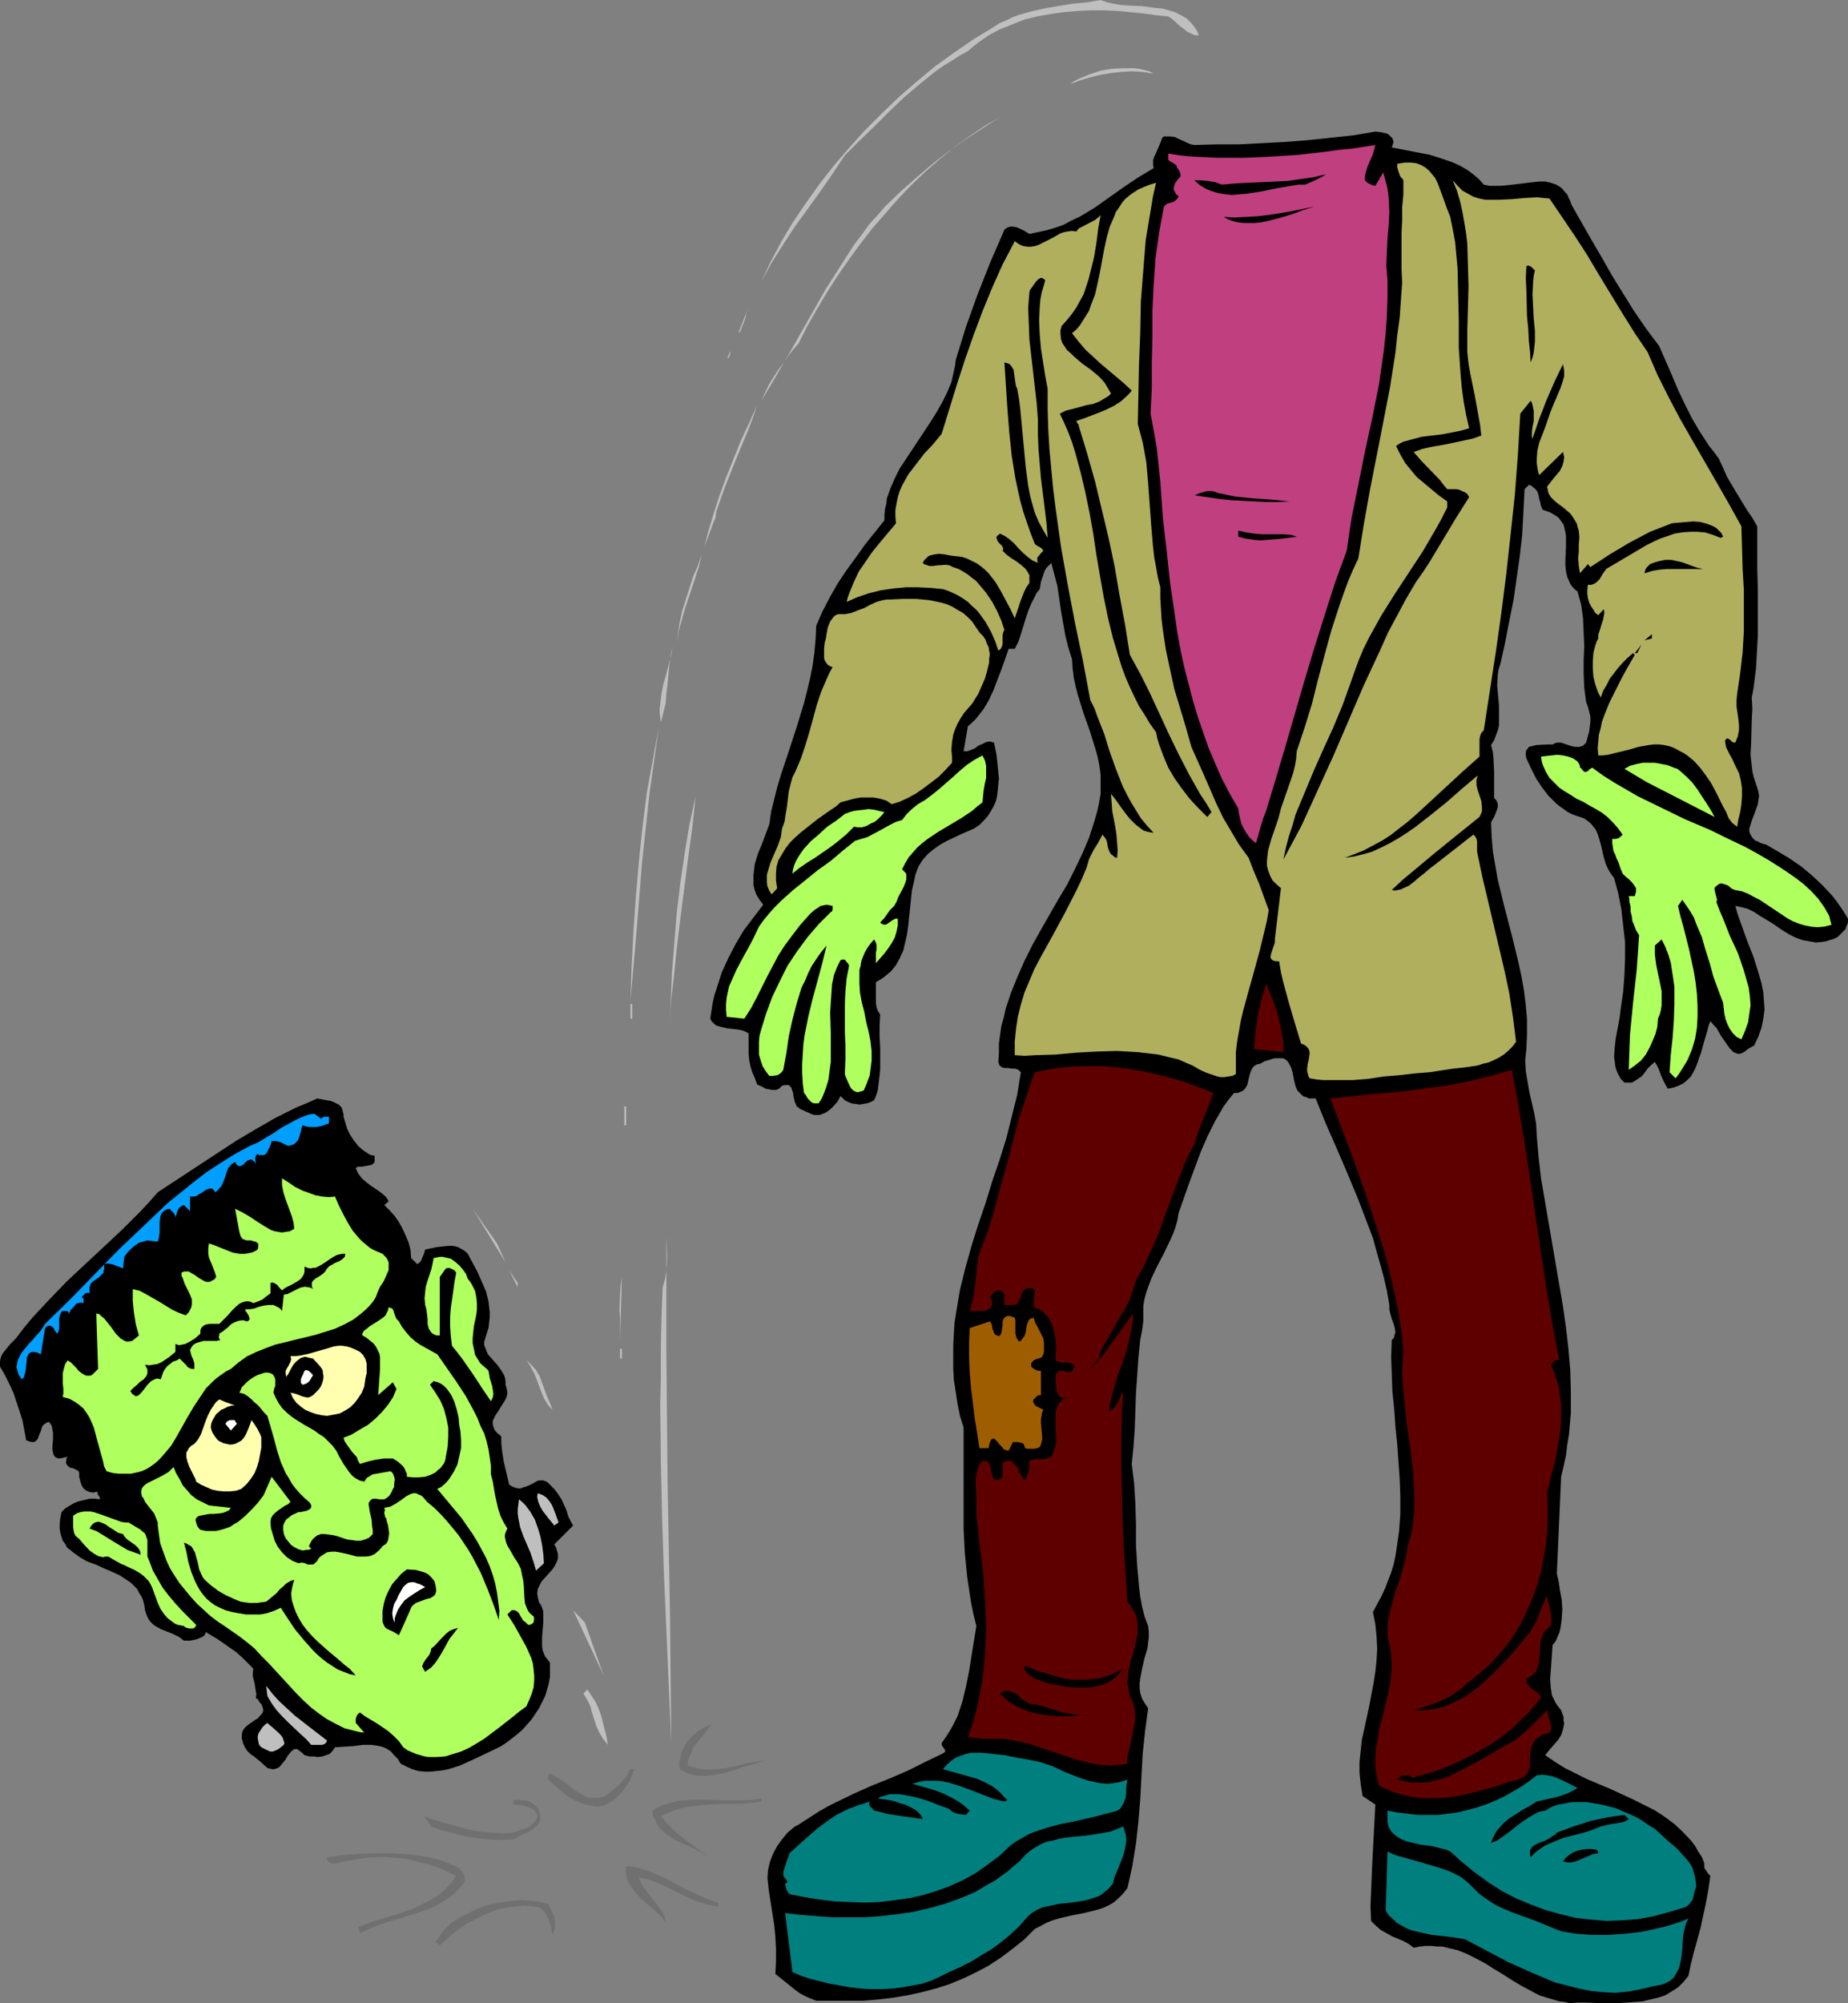
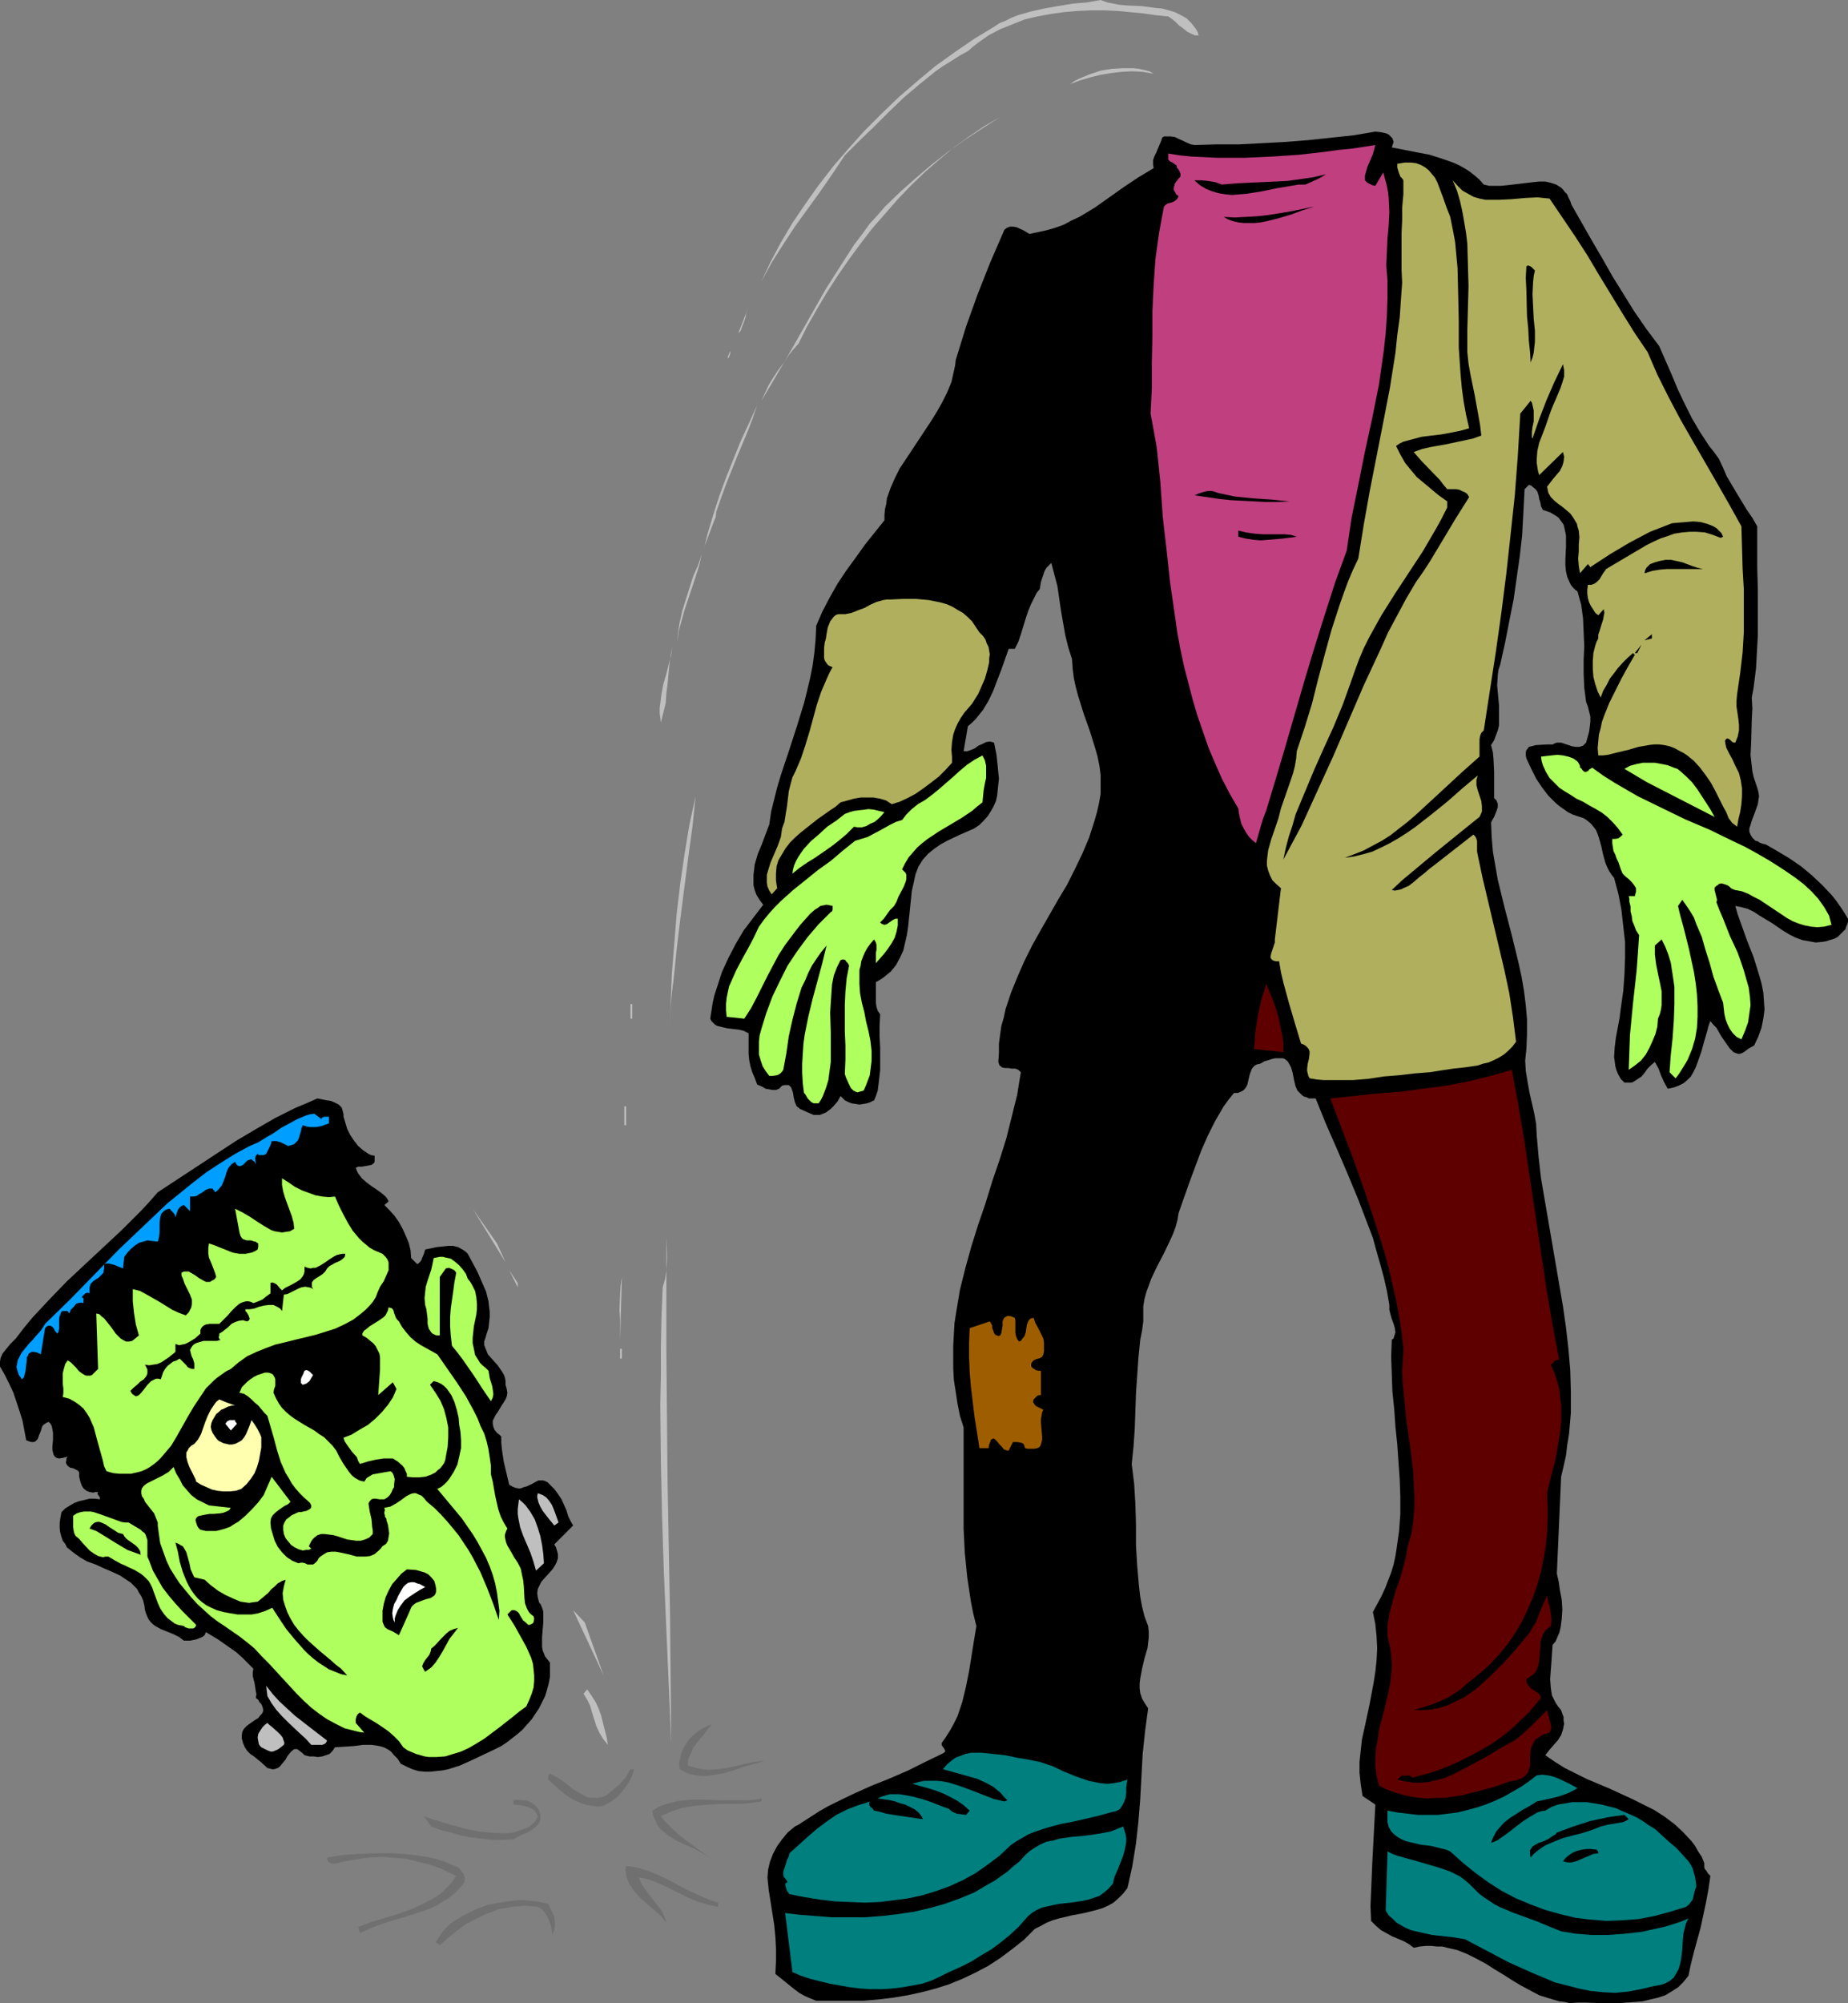
<svg xmlns="http://www.w3.org/2000/svg" xmlns:ns1="http://sodipodi.sourceforge.net/DTD/sodipodi-0.dtd" xmlns:ns2="http://www.inkscape.org/namespaces/inkscape" version="1.0" width="129.724mm" height="140.58mm" id="svg79" ns1:docname="Frankenstein - Losing Head.wmf">
  <rect width="100%" height="100%" fill="#808080" stroke="none" />
  <ns1:namedview id="namedview79" pagecolor="#ffffff" bordercolor="#000000" borderopacity="0.25" ns2:showpageshadow="2" ns2:pageopacity="0.0" ns2:pagecheckerboard="0" ns2:deskcolor="#d1d1d1" ns2:document-units="mm" />
  <defs id="defs1">
    <pattern id="WMFhbasepattern" patternUnits="userSpaceOnUse" width="6" height="6" x="0" y="0" />
  </defs>
  <path style="fill:#bfbfbf;fill-opacity:1;fill-rule:evenodd;stroke:none" d="m 318.028,9.373 h -0.97 l -1.131,-0.485 -0.97,-0.485 -0.97,-0.808 -1.131,-0.808 -0.97,-0.97 -0.97,-0.808 -0.97,-0.646 -3.232,-0.323 -3.394,-0.485 -3.394,-0.323 -3.394,-0.323 -3.555,-0.162 h -3.555 l -3.555,0.162 -3.717,0.323 -3.394,0.485 -3.555,0.646 -3.394,0.808 -3.232,1.293 -3.232,1.293 -3.07,1.616 -2.747,1.939 -1.454,1.131 -1.293,1.131 -2.101,1.131 -2.262,1.454 -2.101,1.293 -2.101,1.454 -4.202,3.394 -4.202,3.555 -4.04,3.878 -3.878,3.878 -3.878,3.717 -3.878,3.878 -3.232,4.848 -3.232,4.686 -3.394,4.686 -3.394,4.686 -3.07,4.686 -3.07,4.848 -2.747,5.009 -1.131,2.586 -1.131,2.586 2.262,-5.171 2.424,-5.171 2.747,-5.171 3.07,-5.171 3.394,-5.009 3.555,-5.009 3.878,-5.009 4.04,-4.686 4.202,-4.686 4.525,-4.525 4.525,-4.363 4.848,-4.201 4.848,-4.04 5.171,-3.717 5.171,-3.555 5.333,-3.232 1.454,-0.97 1.616,-0.646 1.616,-0.808 1.616,-0.646 3.394,-0.97 3.555,-0.808 3.717,-0.646 3.878,-0.646 3.717,-0.323 L 292.011,0 l 1.778,0.646 1.616,0.323 1.778,0.323 1.939,0.162 3.717,0.162 3.717,0.485 1.778,0.162 1.778,0.485 1.616,0.485 1.616,0.808 1.454,0.808 1.293,1.293 1.131,1.454 0.485,0.808 z" id="path1" />
  <path style="fill:#bfbfbf;fill-opacity:1;fill-rule:evenodd;stroke:none" d="m 306.07,19.553 -2.909,-0.485 -2.909,-0.162 -2.747,0.162 -2.747,0.323 -2.909,0.485 -2.586,0.646 -2.747,0.808 -2.586,0.97 1.131,-0.808 1.293,-0.646 2.747,-1.131 2.909,-0.97 2.909,-0.485 2.909,-0.162 h 1.616 1.454 l 1.293,0.162 1.454,0.323 1.293,0.323 z" id="path2" />
  <path style="fill:#bfbfbf;fill-opacity:1;fill-rule:evenodd;stroke:none" d="m 211.857,91.14 -1.293,1.454 -1.293,1.616 -1.293,1.939 -1.454,1.939 -1.293,1.939 -1.293,2.101 -0.97,2.101 -0.97,2.101 3.555,-5.979 3.394,-5.817 6.787,-11.958 3.394,-5.979 3.717,-5.817 3.717,-5.817 2.101,-2.747 2.101,-2.909 2.101,-2.262 1.939,-2.262 4.202,-4.04 4.202,-3.717 4.202,-3.555 4.363,-3.394 4.363,-3.07 4.686,-3.07 4.525,-2.909 -4.202,2.424 -4.04,2.747 -4.04,2.909 -3.878,3.232 -3.717,3.232 -3.717,3.555 -3.555,3.717 -3.394,3.878 -3.394,3.878 -3.232,4.201 -3.07,4.201 -2.909,4.201 -2.909,4.525 -2.586,4.363 -2.586,4.525 z" id="path3" />
  <path style="fill:#000000;fill-opacity:1;fill-rule:evenodd;stroke:none" d="m 369.74,37.652 -0.485,1.454 6.626,1.293 3.394,0.646 3.07,0.97 3.232,1.131 1.454,0.646 1.454,0.808 1.293,0.808 1.454,1.131 1.293,1.131 1.131,1.293 1.454,0.323 h 1.454 1.616 l 1.778,-0.162 6.787,-0.808 1.616,-0.162 h 1.616 l 1.454,0.323 1.454,0.485 1.293,0.808 0.485,0.485 0.485,0.646 0.646,0.646 0.323,0.808 0.485,0.97 0.323,0.97 5.333,9.373 2.747,4.686 2.747,4.848 2.909,4.686 2.909,4.686 3.232,4.686 3.394,4.525 3.394,7.757 1.616,3.878 1.778,3.717 1.939,3.878 2.101,3.555 2.424,3.717 1.293,1.616 1.293,1.778 1.131,2.424 0.97,2.262 2.586,4.363 2.747,4.525 1.454,2.101 1.293,2.262 v 2.586 2.747 5.656 l 0.162,5.979 v 5.979 5.979 l -0.323,5.817 -0.162,2.909 -0.323,2.586 -0.323,2.586 -0.485,2.586 0.162,2.909 -0.162,3.07 -0.162,6.141 -0.162,3.07 0.323,2.909 0.162,1.454 0.323,1.454 0.485,1.454 0.485,1.454 0.323,1.131 0.162,1.131 -0.162,0.97 -0.162,1.131 -0.808,2.262 -0.808,2.101 -0.323,1.131 -0.323,0.97 v 0.808 l 0.323,0.808 0.485,0.808 0.808,0.808 0.646,0.162 0.485,0.323 0.808,0.323 0.808,0.162 3.07,1.778 3.232,1.939 3.07,2.101 2.909,2.424 2.747,2.586 2.586,2.747 1.131,1.454 1.131,1.616 0.97,1.454 0.97,1.616 v 0.808 l -0.162,0.646 -0.323,0.646 -0.162,0.646 -0.97,0.97 -1.131,1.131 -0.97,0.485 -1.131,0.323 -0.97,0.323 -0.97,0.162 -1.778,0.162 -1.778,-0.323 -1.778,-0.323 -1.778,-0.646 -1.616,-0.808 -1.616,-0.97 -3.07,-2.101 -3.232,-1.939 -1.454,-0.97 -1.616,-0.808 -1.778,-0.485 -1.616,-0.323 0.646,2.262 0.808,2.262 1.616,4.525 1.778,4.525 1.454,4.686 0.646,2.262 0.485,2.424 0.162,2.262 0.162,2.262 -0.323,2.424 -0.485,2.424 -0.808,2.262 -1.131,2.424 -1.454,0.808 -1.293,0.97 -0.646,0.323 -0.646,0.162 -0.646,-0.162 -0.808,-0.323 -0.97,-0.97 -0.808,-1.131 -1.454,-2.101 -1.293,-2.262 -0.808,-0.808 -0.808,-0.97 -0.485,1.293 -0.323,1.293 -0.808,2.747 -0.808,2.909 -0.97,2.747 -0.485,1.293 -0.646,1.293 -0.646,1.131 -0.97,0.97 -0.97,0.808 -1.293,0.646 -1.293,0.485 -1.616,0.323 -0.97,-1.778 -0.808,-1.778 -0.646,-1.778 -0.97,-1.778 -0.97,0.808 -0.97,0.97 -0.808,1.131 -0.808,0.97 -0.97,0.646 -0.97,0.646 -0.646,0.323 h -0.646 -0.646 -0.646 l -0.97,-0.97 -0.646,-1.131 -0.485,-1.131 -0.323,-1.131 -0.162,-1.293 -0.162,-1.131 0.162,-2.586 0.323,-2.586 0.485,-2.586 0.485,-2.586 0.323,-2.586 0.646,-4.525 0.323,-4.363 0.162,-4.363 v -4.363 l -0.485,-4.201 -0.485,-4.363 -0.808,-4.201 -1.131,-4.201 -0.646,-0.808 -0.646,-0.97 -0.485,-0.97 -0.485,-1.131 -0.646,-2.262 -0.485,-2.262 -0.646,-2.262 -0.323,-0.97 -0.485,-1.131 -0.646,-0.808 -0.646,-0.808 -0.97,-0.808 -0.97,-0.646 -1.454,-0.485 -1.454,-0.485 -1.293,-0.646 -1.131,-0.808 -1.131,-0.808 -0.97,-0.808 -1.939,-1.939 -1.616,-2.101 -1.616,-2.424 -1.293,-2.586 -1.293,-2.747 -0.162,-0.808 v -0.808 l 0.162,-0.646 0.323,-0.323 0.323,-0.485 0.646,-0.162 1.293,-0.323 2.909,-0.162 h 1.454 l 0.646,-0.323 0.485,-0.162 h 1.131 l 0.97,0.323 0.97,0.323 0.97,0.323 0.97,0.162 h 0.97 l 0.485,-0.162 0.485,-0.162 0.323,-0.323 0.485,-0.485 0.808,-2.909 0.162,-1.293 0.162,-1.293 v -1.454 l -0.323,-1.293 -0.323,-1.293 -0.485,-1.293 -0.485,-3.717 -0.162,-3.717 v -3.717 l 0.162,-3.555 -0.162,-3.717 -0.162,-3.717 -0.485,-3.555 -0.485,-1.778 -0.485,-1.778 -0.646,-0.485 -0.646,-0.646 -0.485,-0.646 -0.323,-0.646 -0.646,-1.454 -0.323,-1.454 -0.162,-1.616 v -1.616 l 0.162,-3.232 v -1.616 -1.454 l -0.323,-1.616 -0.323,-1.293 -0.485,-0.646 -0.323,-0.485 -0.485,-0.646 -0.646,-0.485 -0.808,-0.485 -0.808,-0.485 -0.97,-0.323 -0.97,-0.323 -0.485,-0.97 -0.162,-0.97 -0.323,-0.97 -0.162,-0.97 -0.323,-0.97 -0.485,-0.646 -0.808,-0.646 -0.323,-0.323 -0.646,-0.162 -1.131,1.131 -0.323,6.302 -0.323,5.979 -0.646,5.656 -0.808,5.656 -0.808,5.656 -1.131,5.656 -1.131,5.817 -1.293,5.817 -0.485,1.454 -0.162,1.293 -0.162,2.747 0.485,5.333 v 2.586 1.454 1.293 l -0.323,1.293 -0.485,1.293 -0.485,1.293 -0.808,1.293 0.485,1.939 0.162,1.778 0.162,3.394 v 6.949 l 0.323,0.323 0.323,0.323 0.162,0.485 0.162,0.323 v 0.97 l -0.323,0.97 -0.323,0.808 -0.323,0.808 -0.485,0.808 -0.323,0.646 0.162,3.878 0.323,3.878 0.646,3.717 0.646,3.717 1.778,7.272 1.939,7.433 1.778,7.272 0.808,3.717 0.646,3.717 0.485,3.878 0.323,3.717 v 4.04 l -0.162,3.878 -0.162,1.454 -0.162,1.616 0.162,2.747 0.485,2.909 0.485,2.747 1.293,5.656 0.485,2.747 0.162,3.07 0.485,5.656 0.646,5.656 0.97,5.656 0.97,5.656 1.939,11.312 1.939,11.312 0.808,5.656 0.646,5.656 0.485,5.656 0.162,5.656 v 5.656 l -0.485,5.656 -0.485,2.909 -0.323,2.747 -0.646,2.909 -0.646,2.747 -1.131,25.694 0.485,2.101 0.323,2.262 0.485,2.586 0.162,2.586 -0.162,2.424 -0.162,1.293 -0.162,1.131 -0.323,1.293 -0.485,1.131 -0.485,1.131 -0.808,0.97 -0.162,2.262 -0.162,2.424 -0.162,2.101 -0.162,2.262 0.162,2.262 0.162,1.131 0.162,0.97 0.485,0.97 0.485,0.97 0.646,0.97 0.808,0.97 0.323,0.97 0.323,0.808 v 0.97 l 0.162,0.808 -0.323,1.616 -0.485,1.454 -0.808,1.293 -1.131,1.293 -1.131,1.293 -1.131,1.454 2.586,1.778 2.586,1.616 2.909,1.454 2.909,1.454 6.141,2.586 5.979,2.747 2.909,1.454 2.909,1.454 2.747,1.778 2.586,1.939 2.262,2.101 2.262,2.424 0.97,1.293 0.808,1.454 0.97,1.454 0.646,1.616 v 0.646 0.485 l 0.162,0.485 0.323,0.323 0.485,0.808 0.646,0.646 -0.485,3.394 -0.646,3.555 -1.454,6.787 -1.778,6.464 -0.808,3.232 -0.646,3.07 -1.293,1.616 -1.454,1.454 -1.778,1.131 -1.616,0.97 -1.939,0.646 -2.101,0.485 -1.939,0.485 -2.101,0.162 -4.525,0.323 h -4.363 l -4.202,-0.162 h -2.101 l -2.101,0.162 -1.293,-0.323 -1.454,-0.162 -2.747,-0.808 -2.586,-0.808 -2.424,-1.293 -2.424,-1.293 -2.424,-1.454 -2.262,-1.454 -2.424,-1.454 -2.262,-1.454 -2.424,-1.293 -2.586,-1.293 -2.424,-0.97 -2.747,-0.646 -1.293,-0.323 h -1.454 l -1.454,-0.162 h -1.454 l -1.616,0.162 -1.616,0.323 -1.293,-0.97 -1.454,-0.808 -3.07,-1.293 -1.454,-0.808 -1.454,-0.808 -1.293,-1.131 -1.293,-1.293 -0.162,-3.878 0.162,-3.878 0.323,-7.757 0.808,-15.352 -3.394,-2.262 -0.485,-3.07 -0.323,-3.07 v -2.909 l 0.323,-3.07 0.323,-2.909 0.646,-2.909 1.293,-5.979 1.131,-5.979 0.485,-3.07 0.323,-3.07 0.162,-3.07 -0.162,-3.232 -0.323,-3.232 -0.323,-1.616 -0.323,-1.616 1.131,-2.101 1.131,-2.101 0.97,-2.101 0.808,-2.101 0.808,-2.101 0.646,-2.101 0.485,-2.262 0.323,-2.101 0.646,-4.525 0.323,-4.525 v -4.525 l -0.162,-4.686 -0.323,-4.525 -0.323,-4.686 -0.485,-4.686 -0.323,-4.686 -0.485,-4.686 -0.162,-4.525 -0.162,-4.686 0.162,-4.525 0.485,-0.323 0.162,-0.646 0.162,-0.485 0.162,-0.485 -0.162,-1.131 -0.323,-1.131 -0.485,-1.293 -0.323,-1.131 -0.323,-1.293 v -1.293 l -0.646,-3.717 -0.808,-3.555 -0.97,-3.555 -0.97,-3.394 -0.97,-3.555 -1.293,-3.394 -2.586,-6.787 -2.747,-6.625 -2.909,-6.787 -2.909,-6.625 -2.747,-6.787 h -0.97 -0.808 l -0.646,-0.323 -0.646,-0.162 -0.485,-0.323 -0.485,-0.485 -0.808,-0.808 -0.485,-1.131 -0.323,-1.293 -0.485,-2.424 -0.323,-1.131 -0.485,-0.97 -0.485,-0.808 -0.808,-0.646 -0.485,-0.162 h -0.485 -0.646 -0.808 l -0.808,0.162 -0.97,0.323 -1.131,0.323 -1.131,0.646 -0.808,0.162 -0.646,0.323 -0.485,0.485 -0.323,0.485 -0.485,1.293 -0.323,1.293 -0.323,1.454 -0.323,0.646 -0.323,0.485 -0.485,0.485 -0.646,0.323 -0.808,0.323 h -0.97 l -1.454,1.778 -1.293,1.778 -1.131,1.939 -1.131,1.939 -1.939,3.878 -1.778,4.04 -3.07,8.241 -2.909,8.241 -0.323,1.939 -0.485,1.778 -0.646,1.778 -0.808,1.778 -1.616,3.394 -1.778,3.394 -1.616,3.394 -0.646,1.778 -0.646,1.778 -0.485,1.778 -0.323,1.939 v 1.939 2.101 l -0.323,2.424 -0.485,2.424 -0.485,4.848 -0.323,4.686 -0.323,4.686 -0.162,4.686 -0.162,4.686 -0.323,4.686 -0.485,4.686 0.323,2.586 0.323,2.586 0.323,5.333 0.162,5.494 v 2.747 2.747 l 0.323,5.494 0.485,5.494 0.323,2.747 0.485,2.586 0.646,2.586 0.97,2.586 0.162,1.454 v 1.616 l -0.162,1.293 -0.162,1.454 -0.808,2.747 -0.646,2.747 -0.485,2.586 -0.162,1.293 v 1.293 l 0.162,1.293 0.485,1.454 0.646,1.131 0.97,1.454 -0.808,5.979 -0.646,6.141 -0.323,5.979 -0.323,5.979 -0.485,5.979 -0.646,5.817 -0.97,5.979 -0.646,2.909 -0.646,2.909 -1.131,1.454 -1.293,1.293 -1.293,1.131 -1.454,0.808 -1.454,0.646 -1.616,0.485 -3.232,0.808 -3.394,0.646 -3.394,0.808 -1.616,0.485 -1.616,0.646 -1.454,0.808 -1.616,0.808 -2.909,2.909 -3.07,2.424 -3.232,2.424 -3.232,2.101 -3.394,1.778 -3.394,1.616 -3.555,1.454 -3.555,1.131 -3.717,0.97 -3.717,0.808 -3.878,0.646 -4.04,0.485 -3.878,0.323 h -4.04 -4.202 -4.202 l -1.616,-0.646 -1.454,-0.646 -1.454,-0.808 -1.293,-0.97 -2.586,-2.101 -2.424,-1.939 0.162,-3.394 v -3.232 l -0.162,-3.232 -0.323,-3.232 -0.97,-6.141 -0.485,-3.07 -0.323,-3.232 0.162,-2.101 0.485,-2.101 0.808,-2.101 1.131,-2.101 1.293,-1.778 1.454,-1.778 0.97,-0.808 0.97,-0.808 0.97,-0.485 0.97,-0.646 2.262,-1.454 2.262,-1.454 2.262,-1.293 2.262,-1.131 4.686,-2.262 4.686,-2.101 4.848,-1.939 4.848,-2.101 4.525,-2.262 4.686,-2.262 0.485,-0.323 0.162,-0.323 -0.162,-0.323 -0.162,-0.323 -0.485,-0.646 -0.162,-0.323 v -0.485 l 1.131,-1.616 1.131,-1.778 0.97,-1.778 0.97,-1.939 0.646,-1.939 0.646,-1.939 0.97,-4.04 0.808,-4.04 0.646,-4.04 0.646,-4.04 0.646,-3.878 -0.808,-3.232 -0.646,-3.232 -0.485,-3.232 -0.485,-3.232 -0.646,-6.464 -0.323,-6.464 v -6.625 -20.199 l -0.97,-3.07 -0.646,-3.232 -0.485,-3.232 -0.485,-3.07 -0.162,-3.07 v -3.07 -2.909 l 0.162,-3.07 0.162,-2.909 0.485,-3.07 0.97,-5.817 1.454,-5.817 1.616,-5.817 1.778,-5.656 1.939,-5.656 1.778,-5.817 1.939,-5.656 1.778,-5.656 1.454,-5.817 1.454,-5.817 0.485,-3.07 0.485,-2.909 -0.323,-0.323 -0.323,-0.323 -0.808,-0.323 h -0.97 l -0.97,-0.162 h -0.808 l -0.808,-0.162 -0.323,-0.323 -0.323,-0.162 -0.162,-0.485 -0.162,-0.485 0.162,-2.424 v -2.424 l 0.323,-2.424 0.323,-2.262 0.646,-2.262 0.485,-2.262 1.454,-4.363 1.778,-4.363 1.778,-4.04 2.101,-4.201 2.262,-4.04 4.525,-7.918 2.424,-4.04 2.101,-4.201 1.939,-4.04 1.778,-4.201 1.454,-4.525 0.646,-2.262 0.485,-2.101 0.485,-2.747 v -2.424 -2.586 l -0.323,-2.424 -0.485,-2.424 -0.646,-2.262 -1.454,-4.686 -0.808,-2.262 -0.808,-2.262 -1.454,-4.686 -0.646,-2.424 -0.485,-2.262 -0.323,-2.586 -0.162,-2.424 -0.97,-3.07 -0.808,-3.232 -1.131,-6.464 -0.97,-6.625 -0.808,-3.07 -0.808,-3.07 -0.646,0.646 -0.646,0.646 -0.485,0.808 -0.323,0.97 -0.646,1.939 -0.323,1.939 -0.808,0.97 -0.485,0.97 -0.97,1.939 -0.808,1.939 -0.646,1.939 -0.646,2.101 -0.646,2.101 -0.646,1.939 -0.97,1.939 h -1.616 l -1.939,5.494 -1.131,2.909 -0.97,2.586 -1.293,2.747 -1.454,2.424 -1.939,2.424 -0.97,0.97 -1.131,0.97 -1.131,6.625 h 0.485 0.485 l 0.97,-0.323 1.131,-0.485 0.808,-0.646 1.131,-0.485 0.97,-0.485 0.97,-0.162 0.646,0.162 0.485,0.162 0.646,3.232 0.323,3.07 0.323,3.232 -0.162,1.454 -0.162,1.616 -0.162,1.454 -0.323,1.454 -0.646,1.454 -0.646,1.131 -0.808,1.293 -1.131,1.293 -1.131,1.131 -1.454,0.97 -3.717,1.616 -3.394,1.616 -1.778,0.97 -1.616,1.131 -1.616,1.293 -1.454,1.616 -1.131,1.778 -0.808,2.101 -0.485,2.262 -0.485,2.101 -0.485,4.686 -0.485,4.686 -0.323,2.262 -0.485,2.101 -0.485,2.101 -0.97,2.101 -0.97,1.778 -0.646,0.808 -0.808,0.97 -0.808,0.646 -0.97,0.808 -0.97,0.646 -1.131,0.646 v 0.808 1.131 2.424 1.131 l 0.162,1.131 0.323,0.97 0.646,0.97 -0.162,2.909 v 2.909 l 0.162,3.07 v 3.07 2.747 l -0.323,2.909 -0.162,1.293 -0.162,1.293 -0.485,1.454 -0.485,1.131 -0.97,0.485 -0.97,0.323 -0.97,0.162 -0.97,0.162 -0.97,-0.162 -1.131,-0.162 -0.808,-0.323 -0.97,-0.485 -1.131,-1.131 -0.808,1.454 -1.131,1.293 -0.646,0.646 -0.646,0.485 -0.646,0.485 -0.808,0.323 -0.808,0.323 h -0.808 -0.808 l -0.808,-0.323 -1.454,-0.646 -1.454,-0.646 -0.323,-0.323 -0.485,-0.323 -0.485,-1.131 -0.323,-1.293 -0.162,-1.131 -0.323,-0.97 -0.162,-0.485 -0.323,-0.323 -0.323,-0.323 h -0.485 -0.646 l -0.646,0.162 -0.808,0.808 -0.808,0.323 h -0.97 l -0.808,-0.162 -0.97,-0.162 -0.808,-0.485 -1.454,-0.646 -0.646,-1.778 -0.646,-1.454 -0.485,-1.616 -0.323,-1.616 -0.162,-1.616 v -1.778 -1.778 -1.939 l -1.293,-0.646 -1.293,-0.323 -2.909,-0.323 -1.454,-0.323 -1.293,-0.323 -0.646,-0.323 -0.485,-0.485 -0.485,-0.485 -0.323,-0.646 0.323,-2.101 0.323,-2.101 0.485,-2.101 0.646,-1.939 1.293,-4.04 1.778,-3.878 1.939,-3.717 2.101,-3.555 2.586,-3.394 2.586,-3.394 -0.97,-1.293 -0.808,-1.293 -0.485,-1.293 -0.323,-1.293 v -1.293 -1.454 l 0.162,-1.293 0.162,-1.454 0.808,-2.747 1.131,-2.747 0.485,-1.293 0.485,-1.293 0.97,-2.586 0.485,-3.394 0.808,-3.232 0.808,-3.232 0.97,-3.232 2.101,-6.302 2.101,-6.464 1.939,-6.302 0.808,-3.232 0.808,-3.394 0.646,-3.232 0.485,-3.555 0.323,-3.555 0.162,-3.555 1.616,-3.717 1.939,-3.717 2.101,-3.717 2.262,-3.394 2.586,-3.555 2.424,-3.394 2.586,-3.232 2.586,-3.232 v -1.454 l 0.162,-1.616 0.323,-1.293 0.162,-1.454 0.97,-2.747 1.131,-2.586 1.293,-2.586 1.616,-2.424 6.626,-10.019 1.616,-2.586 1.454,-2.586 1.293,-2.586 1.131,-2.747 0.646,-2.909 0.323,-1.454 0.162,-1.454 2.747,-8.888 3.07,-8.565 3.394,-8.565 3.717,-8.565 0.646,-0.485 0.808,-0.323 h 0.808 l 0.97,0.162 1.778,0.808 0.808,0.485 0.808,0.485 2.262,-0.485 2.262,-0.485 2.262,-0.646 2.262,-0.808 2.101,-1.131 2.101,-0.97 4.04,-2.424 3.878,-2.747 3.878,-2.747 3.878,-2.586 4.04,-2.424 -0.162,-0.97 v -1.131 l 0.323,-0.97 0.485,-0.97 0.808,-1.939 0.485,-1.131 0.323,-0.97 0.485,-0.323 h 0.646 1.131 l 1.131,0.162 0.97,0.485 1.131,0.485 0.97,0.485 1.131,0.485 0.97,0.162 5.818,-0.162 h 5.979 l 6.141,-0.323 6.141,-0.323 6.141,-0.485 6.141,-0.646 5.979,-0.646 5.656,-0.97 1.454,0.162 1.454,0.323 0.646,0.323 0.485,0.485 0.485,0.485 z" id="path4" />
  <path style="fill:#bf3f7f;fill-opacity:1;fill-rule:evenodd;stroke:none" d="m 364.892,38.46 -0.323,1.293 -0.323,1.131 -0.485,1.131 -0.97,2.262 -0.323,1.131 -0.323,1.131 v 1.293 l 0.646,0.646 0.646,0.323 0.646,0.323 0.808,0.162 2.101,-3.555 0.485,1.778 0.485,1.778 0.323,1.778 0.162,1.616 0.162,3.555 -0.162,3.394 -0.323,3.555 -0.162,3.555 -0.162,3.717 0.162,1.939 0.162,1.939 v 4.686 l -0.162,4.686 -0.323,4.686 -0.485,4.525 -0.646,4.525 -0.646,4.525 -1.778,8.888 -1.939,8.888 -1.778,8.888 -1.778,8.726 -0.646,4.363 -0.646,4.363 -3.07,8.403 -2.747,8.565 -2.747,8.726 -2.586,8.565 -5.01,17.291 -2.586,8.726 -2.586,8.565 -0.808,2.101 -0.646,2.101 -0.646,2.262 -0.646,2.262 -0.97,-0.808 -0.808,-0.808 -0.808,-1.131 -0.646,-1.131 -0.646,-1.293 -0.323,-1.293 -0.323,-1.454 -0.162,-1.293 -2.262,-3.878 -2.101,-4.04 -1.778,-4.04 -1.778,-4.201 -1.454,-4.201 -1.454,-4.201 -1.293,-4.363 -1.131,-4.363 -1.131,-4.363 -0.97,-4.525 -0.808,-4.363 -0.646,-4.525 -1.293,-8.888 -0.97,-9.049 -0.485,-4.04 -0.485,-4.363 -0.323,-4.525 -0.323,-4.686 -0.485,-4.686 -0.485,-4.525 -0.808,-4.525 -0.808,-4.363 0.323,-6.625 v -6.787 l 0.162,-6.949 v -6.787 l 0.323,-6.949 0.485,-6.949 0.485,-3.555 0.485,-3.394 0.646,-3.555 0.646,-3.394 0.485,-0.485 0.485,-0.323 0.646,-0.162 0.485,-0.162 0.485,-0.162 0.485,-0.323 0.485,-0.485 0.323,-0.646 -0.646,-0.485 -0.323,-0.646 -0.323,-0.485 v -0.646 l 0.162,-0.485 0.162,-0.646 0.485,-0.646 0.485,-0.646 0.485,-0.485 v -0.323 -0.485 l -0.162,-0.485 -0.485,-0.808 -0.323,-0.323 v -0.485 l -0.646,-0.485 -0.485,-0.323 -0.646,-0.323 -0.485,-0.485 v -1.616 l 3.07,0.485 3.232,0.323 3.394,0.162 3.394,0.162 h 7.11 l 7.272,-0.323 7.272,-0.485 7.11,-0.808 3.394,-0.485 3.394,-0.323 3.232,-0.485 z" id="path5" />
  <path style="fill:#afaf5e;fill-opacity:1;fill-rule:evenodd;stroke:none" d="m 384.769,57.528 0.646,3.232 0.646,3.394 0.323,3.555 0.323,3.394 0.162,6.949 0.162,7.11 v 7.11 l 0.485,7.11 0.323,3.555 0.485,3.555 0.646,3.555 0.808,3.555 -2.262,0.646 -2.424,0.485 -2.586,0.485 -2.747,0.323 -2.586,0.323 -2.424,0.646 -2.424,0.646 -0.97,0.485 -0.97,0.646 1.131,2.262 1.293,2.262 1.454,1.778 1.616,1.939 1.939,1.616 1.939,1.616 1.939,1.616 2.262,1.616 v 1.616 l -1.454,2.909 -1.616,2.909 -3.394,5.817 -3.717,5.656 -3.717,5.656 -3.555,5.656 -1.616,2.909 -1.616,2.909 -1.454,2.909 -1.293,3.07 -1.131,3.07 -1.131,3.232 -2.101,5.817 -2.424,5.817 -2.586,5.656 -2.586,5.817 -2.424,5.817 -2.424,5.817 -0.808,2.909 -0.97,2.909 -0.808,3.07 -0.646,3.07 2.424,-4.525 2.424,-4.525 4.202,-9.211 4.202,-9.211 4.04,-9.373 4.04,-9.373 4.363,-9.373 2.101,-4.686 2.424,-4.525 2.424,-4.525 2.586,-4.363 1.939,-2.747 1.778,-2.747 3.394,-5.656 3.394,-5.656 3.555,-5.656 -0.485,-0.808 -0.646,-0.485 -0.808,-0.323 -0.646,-0.323 -0.808,-0.162 h -0.808 -1.616 l -0.97,-1.131 -0.97,-1.293 -4.848,-5.009 -1.131,-1.293 -0.97,-1.131 2.262,-0.808 2.101,-0.485 4.525,-0.808 4.525,-0.97 2.262,-0.485 2.262,-0.808 -0.323,-2.747 -0.485,-2.747 -0.97,-5.333 -1.131,-5.494 -0.485,-2.747 -0.323,-3.07 v -5.817 l 0.162,-5.817 0.162,-5.817 -0.162,-5.656 -0.162,-5.656 -0.323,-2.747 -0.485,-2.909 -0.485,-2.747 -0.646,-2.909 -0.808,-2.747 -1.131,-2.747 1.293,1.454 1.293,1.293 1.454,0.808 1.454,0.808 1.616,0.485 1.616,0.323 h 1.778 1.778 l 3.394,-0.162 3.555,-0.323 3.232,-0.162 1.616,0.162 1.616,0.162 3.394,5.009 3.394,5.009 3.232,5.009 3.07,5.171 6.302,10.342 3.232,5.171 3.394,5.009 2.586,5.979 2.909,5.817 3.07,5.817 3.232,5.656 6.626,11.473 3.232,5.656 3.232,5.817 0.162,5.656 0.162,5.656 0.323,5.494 v 5.494 5.656 l -0.323,5.494 -0.646,5.494 -0.808,5.494 -0.162,1.778 v 1.616 l 0.485,3.232 0.162,1.616 v 1.454 l -0.323,1.616 -0.323,0.808 -0.323,0.808 h -0.323 l -0.485,-0.162 -0.646,-0.646 -0.323,-0.162 -0.323,-0.162 -0.323,0.162 -0.323,0.485 0.162,0.97 0.162,0.808 0.808,1.616 0.808,1.454 0.808,1.778 0.485,0.97 0.485,0.97 0.485,1.939 0.323,2.101 v 2.101 l -0.162,2.101 -0.323,2.101 -0.485,1.939 -0.323,1.939 -0.646,-0.485 -0.646,-0.485 -0.97,-1.293 -0.646,-1.616 -0.808,-1.454 -2.101,-4.201 -1.131,-2.101 -1.454,-2.101 -1.454,-1.939 -1.616,-1.778 -1.778,-1.454 -0.97,-0.646 -0.97,-0.485 -1.454,-0.808 -1.293,-0.485 -1.454,-0.323 -1.293,-0.162 h -1.454 l -1.293,0.162 -2.747,0.485 -2.747,0.808 -2.747,0.646 -2.586,0.646 -1.293,0.162 h -1.293 l -0.162,-1.939 0.162,-1.778 0.162,-1.778 0.485,-1.778 0.323,-1.616 0.646,-1.778 1.293,-3.232 1.616,-3.232 1.616,-3.232 1.778,-3.232 1.778,-3.07 -0.485,-0.485 -1.454,1.293 -1.293,1.293 -1.293,1.454 -0.97,1.293 -1.131,1.454 -0.808,1.616 -0.97,1.616 -0.646,1.778 -0.808,-1.616 -0.646,-1.939 -0.485,-1.939 -0.162,-2.101 v -2.101 l 0.162,-2.101 0.485,-1.939 0.323,-0.97 0.485,-0.97 v -0.97 l 0.323,-0.97 0.646,-2.101 0.323,-0.97 0.162,-0.97 0.162,-0.808 -0.162,-0.97 -1.454,1.616 -0.808,-0.646 -0.485,-0.808 -0.646,-0.97 -0.485,-0.97 -0.323,-1.131 -0.162,-1.131 v -1.131 l 0.162,-1.293 h 0.485 0.485 l 0.808,-0.323 0.646,-0.485 0.646,-0.646 0.485,-0.808 0.485,-0.808 0.485,-0.646 0.323,-0.485 3.555,-2.101 3.555,-2.101 3.555,-2.101 1.939,-0.97 1.778,-0.808 1.939,-0.646 1.778,-0.646 2.101,-0.323 1.939,-0.162 h 1.939 l 2.101,0.162 2.101,0.646 2.101,0.808 0.646,-0.323 -0.485,-0.97 -0.646,-0.646 -0.646,-0.646 -0.808,-0.485 -0.808,-0.323 -0.808,-0.323 -1.778,-0.485 -1.939,-0.162 -1.939,0.162 -1.939,0.162 -1.778,0.162 -2.909,1.131 -2.909,1.131 -2.747,1.454 -2.747,1.454 -5.171,3.07 -5.171,3.394 -0.646,-0.808 -2.101,2.424 -0.323,-1.939 -0.162,-1.939 0.162,-1.939 v -1.778 l 0.162,-1.939 -0.162,-1.778 -0.323,-0.97 -0.162,-0.808 -0.485,-0.808 -0.485,-0.808 -0.808,-1.131 -1.131,-0.97 -0.97,-0.808 -1.131,-0.808 -0.97,-0.808 -0.97,-0.97 -0.646,-1.131 -0.162,-0.808 -0.162,-0.808 1.616,-2.101 1.778,-2.101 0.646,-1.293 0.323,-1.131 0.162,-1.293 -0.162,-0.646 -0.162,-0.646 -6.302,6.141 -0.323,-1.131 -0.162,-0.97 -0.162,-1.131 v -1.131 l 0.162,-2.101 0.485,-2.101 0.808,-2.101 0.808,-2.101 1.454,-4.201 0.646,-1.616 0.646,-1.454 1.293,-3.07 0.485,-1.454 0.485,-1.616 v -1.616 l -0.162,-0.808 -0.162,-0.808 -2.262,4.686 -2.101,4.848 -1.939,5.009 -1.778,5.171 -0.162,-0.323 v -0.485 -0.97 l 0.162,-1.293 0.323,-1.454 v -1.454 -1.454 l -0.323,-1.454 -0.162,-0.646 -0.323,-0.485 -2.747,3.394 -0.323,5.494 -0.323,5.494 -0.808,10.665 -1.131,10.504 -1.131,10.342 -1.293,10.181 -1.454,10.342 -1.616,10.504 -1.616,10.504 -0.646,0.646 -0.323,0.808 -0.162,0.97 v 0.808 1.939 0.97 0.808 l -4.363,3.878 -8.565,7.918 -4.04,3.717 -2.262,1.939 -2.101,1.616 -2.262,1.778 -2.262,1.454 -2.424,1.293 -2.424,1.293 -2.424,0.97 -2.586,0.97 2.424,-0.323 2.586,-0.646 2.262,-0.646 2.424,-1.131 2.262,-1.131 2.262,-1.293 2.262,-1.454 2.101,-1.454 4.363,-3.394 4.202,-3.394 4.04,-3.555 4.04,-3.394 -0.162,0.646 -0.162,0.485 v 1.454 l 0.323,1.293 0.485,1.454 0.485,1.454 0.162,1.454 v 0.646 0.646 l -0.323,0.808 -0.323,0.646 -5.818,4.686 -5.979,4.848 -5.818,4.848 -2.909,2.424 -2.747,2.586 0.808,0.162 0.808,-0.162 0.808,-0.162 0.646,-0.323 1.454,-0.646 1.454,-1.131 1.293,-1.131 1.454,-1.131 1.293,-1.131 1.293,-0.97 10.342,-8.08 0.485,0.485 0.323,0.646 0.162,0.646 v 0.646 2.101 l 0.162,0.808 1.293,6.141 1.454,6.141 1.454,6.141 1.454,6.141 1.454,6.141 1.293,6.141 0.97,6.302 0.808,6.464 -0.97,1.293 -1.131,1.131 -1.131,0.97 -1.293,0.808 -1.293,0.646 -1.454,0.646 -1.454,0.323 -1.454,0.485 -3.232,0.485 -3.07,0.323 -3.232,0.485 -3.07,0.485 -4.04,0.323 -4.202,0.485 -4.04,0.323 -4.202,0.646 -4.04,0.323 h -3.878 -1.939 -1.939 l -1.778,-0.162 -1.939,-0.323 -0.323,-0.646 -0.162,-0.646 -0.162,-0.646 v -0.646 l 0.162,-1.293 0.323,-1.293 0.162,-1.293 v -0.646 l -0.162,-0.485 -0.323,-0.485 -0.485,-0.485 -0.485,-0.323 -0.808,-0.323 -1.616,-5.333 -1.616,-5.494 -1.454,-5.333 -0.646,-2.747 -0.485,-2.909 h -0.808 l -0.646,-0.162 -0.323,-0.162 -0.323,-0.323 -0.162,-0.323 v -0.323 l 0.162,-0.808 0.323,-0.97 0.323,-0.97 0.323,-0.97 v -0.485 -0.323 l 1.616,-13.574 -1.293,-1.131 -0.97,-0.97 -0.646,-1.293 -0.485,-1.293 -0.323,-1.293 v -1.293 l 0.162,-1.454 0.162,-1.293 0.808,-2.909 1.939,-5.656 0.323,-1.293 0.323,-1.293 1.293,-3.717 1.293,-3.717 0.646,-1.939 0.485,-1.939 0.323,-1.939 0.162,-1.939 2.101,-6.302 1.939,-6.302 1.616,-6.464 1.778,-6.625 1.778,-6.464 2.101,-6.464 1.131,-3.232 1.131,-3.07 1.293,-3.07 1.454,-3.07 1.454,-9.049 1.616,-9.049 1.778,-9.049 1.778,-9.049 1.778,-9.211 1.454,-9.211 0.485,-4.686 0.646,-4.686 0.323,-4.686 0.323,-4.525 -0.162,-3.394 v -3.394 -6.464 l 0.162,-3.232 v -3.394 l 0.323,-3.555 v -3.717 l -0.323,-0.485 -0.485,-0.485 -0.485,-1.293 -0.323,-1.131 v -0.485 -0.485 l 0.97,-0.162 0.97,-0.162 h 1.778 l 1.293,0.162 1.293,0.485 1.131,0.646 0.97,0.808 0.808,0.97 0.808,0.97 0.646,1.293 0.485,1.293 0.97,2.586 0.97,2.747 z" id="path6" />
  <path style="fill:#000000;fill-opacity:1;fill-rule:evenodd;stroke:none" d="m 351.803,46.216 -1.293,0.808 -1.293,0.646 -2.909,1.293 h -1.778 l -1.939,0.323 -3.878,0.646 -3.878,0.808 -4.04,0.646 -1.939,0.162 -1.939,0.162 -1.778,-0.162 -1.939,-0.323 -1.616,-0.485 -1.616,-0.646 -1.616,-0.97 -1.454,-1.293 h 1.778 l 1.778,0.162 1.939,0.323 1.778,0.646 3.717,-0.323 3.394,-0.162 3.555,-0.162 6.787,-0.323 3.394,-0.485 3.394,-0.485 z" id="path7" />
-   <path style="fill:#afaf5e;fill-opacity:1;fill-rule:evenodd;stroke:none" d="m 306.716,48.479 -0.808,3.555 -0.646,3.878 -0.646,3.878 -0.646,3.878 -0.323,4.04 -0.323,4.04 -0.646,8.241 -0.162,8.403 -0.323,8.241 -0.162,8.08 -0.162,7.757 0.646,2.424 0.646,2.424 0.485,2.586 0.485,2.747 0.485,5.494 0.808,11.15 0.485,5.656 0.323,2.909 0.485,2.586 0.485,2.747 0.646,2.586 v 2.909 l 0.162,2.747 0.162,2.747 0.323,2.747 0.808,5.333 1.131,5.333 1.131,5.171 3.07,10.181 1.454,5.171 3.394,7.595 3.232,7.433 1.778,3.717 2.101,3.555 2.101,3.555 2.586,3.555 1.293,3.394 1.454,3.394 1.293,3.555 1.293,3.555 -0.485,2.747 -0.646,2.747 -1.293,5.333 -1.454,5.333 -1.454,5.171 -1.454,5.333 -0.646,2.747 -0.485,2.747 -0.485,2.747 -0.323,2.747 v 2.909 2.909 l -0.97,0.485 -1.131,0.162 -0.97,0.162 h -0.97 l -0.808,-0.162 -0.97,-0.323 -1.939,-0.646 -1.778,-0.808 -1.939,-1.131 -1.939,-0.808 -1.778,-0.808 -2.747,-0.646 -2.586,-0.646 -2.747,-0.323 -2.747,-0.323 -2.747,-0.162 -2.747,-0.162 -5.494,0.162 -5.656,0.323 -5.333,0.485 -5.333,0.162 -2.747,0.162 -2.586,-0.162 v -3.555 l 0.323,-3.394 0.485,-3.232 0.808,-3.232 0.97,-3.232 1.293,-3.07 1.293,-3.07 1.616,-3.07 3.232,-5.817 3.232,-5.979 3.07,-5.979 1.454,-3.07 1.293,-3.07 0.323,-1.131 0.323,-1.131 1.131,-2.262 1.293,-2.101 1.131,-2.101 0.646,0.808 0.485,0.808 0.323,1.778 0.323,0.97 0.485,0.808 0.646,0.485 0.323,0.323 0.646,0.162 0.162,-1.939 -0.162,-2.101 -0.162,-2.101 -0.323,-2.101 -0.808,-4.201 -0.162,-2.262 -0.162,-2.262 1.293,1.616 1.131,1.616 1.293,1.778 1.293,1.616 1.454,1.454 1.454,1.131 0.646,0.485 0.97,0.323 0.808,0.162 0.97,0.162 -1.778,-1.939 -1.616,-1.939 -1.293,-2.101 -1.293,-2.101 -1.131,-2.101 -1.131,-2.262 -1.778,-4.525 -1.616,-4.525 -1.454,-4.686 -1.778,-4.525 -0.808,-2.262 -1.131,-2.262 -1.939,-10.342 -2.101,-10.019 -1.939,-10.181 -1.778,-10.019 -1.454,-10.342 -0.646,-5.171 -0.485,-5.171 -0.485,-5.171 -0.323,-5.333 -0.162,-5.333 v -5.494 l -0.646,-3.394 -1.131,-7.272 -0.323,-3.717 -0.162,-3.717 0.162,-3.555 0.162,-1.939 0.323,-1.778 0.485,-1.616 0.485,-1.778 -0.323,-0.323 -0.323,-0.162 -0.323,-0.162 h -0.162 l -0.646,0.323 -0.646,0.646 -1.131,1.616 -0.485,0.646 -0.162,0.646 -0.323,4.04 0.162,4.04 0.162,4.363 0.485,4.201 0.97,8.565 0.485,4.201 0.323,4.363 v 4.04 l 0.162,3.878 0.646,7.595 0.485,3.878 0.485,3.878 0.485,4.04 0.323,4.04 -1.293,-2.262 -1.131,-2.101 -0.97,-2.262 -0.646,-2.262 -0.646,-2.424 -0.485,-2.586 -0.646,-4.848 -0.485,-5.171 -0.485,-5.171 -0.485,-5.171 -0.323,-2.586 -0.485,-2.747 -0.323,-0.646 -0.162,-0.97 -0.162,-1.131 -0.162,-1.131 -0.162,-1.131 -0.485,-0.808 -0.323,-0.485 -0.485,-0.323 -0.485,-0.162 -0.646,-0.162 0.808,12.443 0.485,6.141 0.646,6.141 0.97,5.979 0.646,3.07 0.646,2.909 0.808,2.909 0.97,2.909 0.97,2.747 1.131,2.909 0.646,0.485 0.646,0.323 0.485,0.323 0.485,0.646 -0.646,0.646 -0.646,0.808 -0.323,0.323 v 0.323 0.646 l 0.162,0.485 -1.454,-0.646 -1.293,-0.97 -1.293,-1.131 -1.131,-1.131 -1.131,-1.293 -1.293,-1.131 -1.131,-0.808 -1.293,-0.646 -0.485,0.323 -0.323,0.323 -0.162,0.162 v 0.323 l 0.162,0.485 0.323,0.646 0.485,0.485 0.485,0.485 0.323,0.646 v 0.323 l -0.162,0.323 0.97,0.97 1.293,0.97 1.293,0.808 1.293,0.97 1.131,0.97 0.485,0.646 0.646,1.131 v 0.646 0.808 0.646 l -0.808,1.131 -0.485,0.97 -0.97,2.424 -0.808,2.424 -0.808,2.424 -1.131,-2.424 -1.293,-2.424 -1.293,-2.424 -1.454,-2.424 -1.778,-2.262 -0.97,-0.97 -0.97,-0.808 -1.131,-0.808 -1.293,-0.646 -1.293,-0.646 -1.454,-0.485 -2.909,-0.323 -1.616,-0.323 -1.454,-0.162 -1.293,0.162 -0.646,0.162 -0.646,0.162 -0.485,0.323 -0.485,0.485 -0.485,0.485 -0.323,0.646 0.323,0.323 0.485,0.162 0.97,0.323 h 0.97 l 1.131,-0.162 2.262,-0.162 0.97,0.162 0.97,0.485 1.454,0.485 1.131,0.646 1.293,0.808 0.97,0.808 1.131,0.808 0.97,1.131 1.778,2.101 1.616,2.424 1.293,2.424 1.131,2.586 0.808,2.424 -0.323,0.646 -0.162,0.808 v 0.646 0.808 0.808 l -0.162,0.646 -0.323,0.646 -0.646,0.485 -0.808,-2.424 -1.131,-2.586 -1.454,-2.586 -1.616,-2.262 -0.97,-1.131 -1.131,-0.97 -0.97,-0.97 -1.131,-0.808 -1.293,-0.808 -1.293,-0.646 -1.454,-0.646 -1.454,-0.485 -3.232,-0.323 -3.394,-0.162 h -3.232 l -3.394,0.323 -3.232,0.485 -3.232,0.808 -2.909,0.97 -2.909,1.293 0.323,-1.293 0.485,-1.293 1.131,-2.747 1.293,-2.747 1.778,-2.586 1.778,-2.586 2.101,-2.586 4.202,-5.009 -0.162,-1.778 v -1.778 l 0.323,-1.778 0.323,-1.616 0.485,-1.616 0.646,-1.454 0.808,-1.454 0.808,-1.454 2.101,-2.747 2.101,-2.747 2.424,-2.586 2.262,-2.747 4.04,-13.089 2.101,-6.464 2.262,-6.464 2.424,-6.464 2.586,-6.302 2.747,-6.141 3.232,-6.141 1.131,0.808 1.131,0.485 1.131,0.162 h 0.97 l 0.97,-0.162 0.97,-0.323 1.939,-0.97 1.939,-0.97 1.939,-1.131 0.97,-0.323 0.97,-0.162 1.131,-0.162 1.131,0.162 0.646,-0.808 0.97,-0.485 3.394,-1.778 0.808,-0.646 0.646,-0.646 -0.646,3.555 -0.485,3.878 -0.646,3.878 -0.97,3.878 -0.485,1.939 -0.646,1.939 -0.646,1.939 -0.97,1.778 -0.97,1.778 -1.131,1.616 -1.293,1.616 -1.454,1.616 -0.323,1.131 v 1.131 l 0.162,1.293 0.323,0.97 0.646,0.97 0.646,0.97 0.97,0.808 0.97,0.97 2.101,1.778 2.262,1.616 1.939,1.616 0.97,0.97 0.808,0.97 1.616,2.747 -0.646,0.646 -0.808,0.485 -1.616,0.97 -1.616,0.646 -1.778,0.323 -3.555,0.97 -1.939,0.485 -1.616,0.808 1.131,2.424 1.131,2.586 0.97,2.586 0.808,2.586 1.454,5.333 1.293,5.494 1.131,5.494 0.97,5.494 0.808,5.494 0.97,5.656 0.97,5.494 1.131,5.494 1.293,5.333 1.616,5.333 0.808,2.586 0.97,2.586 1.131,2.586 1.131,2.424 1.293,2.586 1.454,2.262 1.454,2.424 1.616,2.262 0.323,1.616 0.485,1.616 1.131,3.07 1.293,3.07 1.616,2.747 1.939,2.747 2.101,2.747 2.262,2.424 2.424,2.424 1.131,-1.293 -1.454,-2.424 -1.616,-2.424 -2.909,-5.171 -2.747,-5.333 -2.586,-5.333 -5.01,-10.827 -2.586,-5.171 -2.747,-5.009 -1.293,-8.08 -1.454,-7.757 -1.293,-7.595 -1.616,-7.595 -1.778,-7.433 -1.778,-7.433 -2.101,-7.433 -2.262,-7.433 v -0.323 l -0.323,-0.323 -0.162,-0.323 -0.162,-0.323 1.939,-0.646 2.101,-0.808 2.101,-0.808 1.939,-0.808 1.939,-0.97 1.778,-1.131 1.454,-1.293 0.808,-0.808 0.646,-0.808 -2.101,-1.939 -2.101,-1.778 -4.04,-3.394 -2.101,-1.939 -1.939,-1.778 -1.778,-2.101 -1.778,-2.262 1.131,-0.97 0.97,-1.131 0.808,-1.293 0.808,-1.293 0.808,-1.293 0.485,-1.454 1.131,-2.909 0.646,-2.909 0.646,-3.07 1.131,-6.141 0.646,-2.909 0.808,-2.909 1.131,-2.586 0.485,-1.293 0.808,-1.131 0.808,-1.293 0.808,-0.97 1.131,-0.97 1.131,-0.808 1.293,-0.808 1.454,-0.646 1.616,-0.646 z" id="path8" />
  <path style="fill:#000000;fill-opacity:1;fill-rule:evenodd;stroke:none" d="m 348.732,54.781 -3.07,0.97 -3.07,1.131 -3.232,0.97 -3.232,0.808 -1.616,0.323 -1.616,0.162 h -1.454 -1.454 l -1.454,-0.162 -1.454,-0.323 -1.293,-0.485 -1.131,-0.646 2.909,0.162 3.07,-0.162 2.909,-0.162 2.909,-0.323 5.979,-0.97 z" id="path9" />
  <path style="fill:#000000;fill-opacity:1;fill-rule:evenodd;stroke:none" d="m 407.232,71.749 -0.323,1.454 -0.162,1.616 -0.162,3.232 0.162,3.232 0.162,3.232 0.323,3.232 V 90.655 l -0.162,1.454 -0.162,1.454 -0.323,1.293 -0.485,1.293 -0.162,-2.747 -0.323,-3.07 -0.162,-3.232 -0.323,-3.232 -0.162,-6.787 -0.162,-3.394 0.162,-3.07 0.323,-0.162 h 0.323 l 0.646,0.323 0.485,0.485 z" id="path10" />
  <path style="fill:#bfbfbf;fill-opacity:1;fill-rule:evenodd;stroke:none" d="m 195.859,88.393 2.747,-6.949 -0.646,1.778 -0.162,0.97 -0.323,0.97 -0.646,1.616 -0.323,0.97 z" id="path11" />
  <path style="fill:#bfbfbf;fill-opacity:1;fill-rule:evenodd;stroke:none" d="m 193.112,94.533 v 0.323 0.323 0.162 0 -0.162 l 0.323,-0.485 0.323,-0.97 v -0.646 l 0.162,-0.323 z" id="path12" />
  <path style="fill:#bfbfbf;fill-opacity:1;fill-rule:evenodd;stroke:none" d="m 190.041,135.74 -0.162,1.454 -0.485,1.131 -0.97,2.586 -0.97,2.586 -0.485,1.293 -0.323,1.293 1.131,-4.686 1.454,-4.848 1.616,-5.009 1.778,-4.848 1.939,-4.848 1.939,-4.848 2.262,-4.848 2.101,-4.686 -1.131,3.394 -1.293,3.394 -2.909,6.949 -2.909,7.272 -1.293,3.555 z" id="path13" />
  <path style="fill:#000000;fill-opacity:1;fill-rule:evenodd;stroke:none" d="m 342.107,132.993 -3.07,0.162 h -3.07 l -6.141,-0.323 -3.232,-0.162 -3.07,-0.323 -6.626,-0.97 0.485,-0.162 0.646,-0.323 1.616,-0.485 0.808,-0.162 h 0.97 l 0.808,0.162 0.808,0.323 2.262,0.485 2.262,0.485 4.848,0.485 2.424,0.162 2.424,0.162 z" id="path14" />
  <path style="fill:#000000;fill-opacity:1;fill-rule:evenodd;stroke:none" d="m 344.046,142.366 -3.717,0.485 -3.878,0.323 -1.939,0.162 -1.939,-0.162 -2.101,-0.323 -1.939,-0.485 v -1.616 l 2.101,0.485 2.262,0.323 2.101,0.162 h 5.818 l 1.778,0.162 z" id="path15" />
  <path style="fill:#bfbfbf;fill-opacity:1;fill-rule:evenodd;stroke:none" d="m 179.699,170.483 0.162,-2.586 0.485,-2.909 0.646,-2.909 0.97,-3.07 1.939,-6.141 1.293,-2.909 0.97,-2.909 -0.646,2.909 -0.97,3.07 -0.97,2.909 -0.97,2.909 -0.97,2.909 -0.808,2.909 -0.808,2.909 z" id="path16" />
  <path style="fill:#000000;fill-opacity:1;fill-rule:evenodd;stroke:none" d="m 451.833,150.93 h -1.778 -1.939 -1.939 -3.878 l -1.939,0.162 -1.939,0.323 -2.101,0.646 0.162,-0.808 0.323,-0.646 0.485,-0.485 0.485,-0.485 1.293,-0.485 1.131,-0.323 1.616,-0.323 h 1.616 l 1.454,0.323 1.454,0.323 2.586,0.97 1.454,0.485 z" id="path17" />
  <path style="fill:#afaf5e;fill-opacity:1;fill-rule:evenodd;stroke:none" d="m 259.853,167.736 0.97,0.97 0.646,0.97 0.323,0.97 0.485,0.97 0.162,0.97 0.162,0.97 -0.162,1.131 v 0.97 l -0.485,2.101 -0.646,2.262 -1.778,4.04 -0.808,1.293 -0.808,1.293 -2.101,2.424 -0.97,1.454 -0.808,1.454 -0.646,1.454 -0.485,1.454 -0.162,0.97 -0.162,0.97 -0.162,2.101 0.162,1.778 v 1.616 l -1.778,1.939 -1.778,1.778 -2.101,1.616 -1.939,1.454 -2.101,1.454 -2.101,1.131 -2.101,0.97 -2.101,0.646 -1.454,-0.97 -1.616,-0.485 -1.778,-0.323 h -1.778 -1.616 l -1.778,0.323 -1.778,0.485 -1.778,0.485 -1.293,1.131 -1.454,0.97 -3.232,2.262 -3.07,2.424 -1.616,1.293 -1.454,1.293 -1.293,1.293 -1.131,1.454 -0.97,1.616 -0.97,1.616 -0.485,1.616 -0.162,1.939 v 1.778 l 0.162,1.131 0.162,0.97 -1.454,1.616 -0.646,-0.97 -0.485,-1.131 -0.162,-0.97 v -1.131 -0.97 l 0.323,-1.131 0.646,-2.101 0.97,-2.262 0.97,-2.262 0.808,-2.262 0.162,-1.131 0.162,-1.131 0.646,-1.778 0.323,-2.101 0.323,-1.939 0.485,-4.04 0.485,-1.939 0.485,-1.778 0.808,-1.616 1.454,-3.394 1.131,-3.394 1.131,-3.717 0.97,-3.555 0.97,-3.555 1.131,-3.394 1.454,-3.394 0.808,-1.778 0.808,-1.454 -0.485,-0.162 -0.646,-0.323 -0.323,-0.323 -0.323,-0.485 -0.323,-0.485 -0.162,-0.646 v -1.293 -1.293 l 0.162,-1.454 0.323,-1.131 0.162,-1.131 0.323,-1.778 0.646,-1.616 0.485,-0.646 0.485,-0.646 0.646,-0.485 0.646,-0.162 h 0.97 0.808 l 1.616,-0.323 1.616,-0.646 1.778,-0.646 1.454,-0.808 1.778,-0.808 1.778,-0.485 0.97,-0.162 h 0.97 l 3.394,-0.162 h 3.394 l 3.394,0.323 1.616,0.323 1.616,0.323 1.616,0.485 1.454,0.646 1.293,0.808 1.454,0.808 1.293,1.131 1.131,1.131 0.97,1.454 z" id="path18" />
  <path style="fill:#000000;fill-opacity:1;fill-rule:evenodd;stroke:none" d="m 436.32,169.837 1.939,-1.616 v 1.131 z" id="path19" />
  <path style="fill:#000000;fill-opacity:1;fill-rule:evenodd;stroke:none" d="m 433.734,173.231 1.778,-2.262 -1.131,2.262 z" id="path20" />
  <path style="fill:#bfbfbf;fill-opacity:1;fill-rule:evenodd;stroke:none" d="m 175.336,191.653 -0.162,-1.293 -0.162,-1.131 v -1.293 l 0.162,-1.293 0.323,-2.586 0.485,-2.586 0.808,-2.747 0.646,-2.586 0.646,-2.424 0.323,-2.262 -0.485,2.424 -0.323,2.424 -0.485,5.171 -0.323,2.424 -0.162,2.586 -0.646,2.586 z" id="path21" />
-   <path style="fill:#bfbfbf;fill-opacity:1;fill-rule:evenodd;stroke:none" d="m 167.256,265.502 0.323,-9.211 0.485,-9.373 0.646,-9.211 0.808,-9.373 0.97,-9.211 1.131,-8.888 1.616,-8.888 0.808,-4.363 0.808,-4.363 -1.293,9.049 -1.293,9.211 -0.97,9.049 -0.97,9.049 -1.454,18.26 z" id="path22" />
  <path style="fill:#afff5e;fill-opacity:1;fill-rule:evenodd;stroke:none" d="m 260.661,212.822 -1.454,1.131 -1.293,1.131 -2.909,1.939 -5.979,3.555 -2.909,1.939 -1.454,1.131 -1.293,1.131 -1.131,1.293 -1.131,1.293 -0.97,1.616 -0.808,1.616 0.485,0.485 0.485,0.485 0.162,0.485 v 0.646 0.485 l -0.162,0.646 -0.485,1.293 -1.454,2.747 -0.485,1.293 -0.646,1.131 -0.646,0.646 -0.485,0.485 -0.808,1.131 -0.808,1.131 -0.485,0.485 -0.485,0.485 0.323,0.323 0.323,0.162 0.485,0.162 0.646,-0.162 1.131,-0.808 0.485,-0.323 0.646,-0.323 h 0.646 v 1.778 l -0.323,1.616 -0.485,1.616 -0.808,1.454 -0.97,1.454 -0.97,1.293 -2.262,2.586 v -0.97 -0.97 -0.808 l 0.162,-0.808 v -0.646 -0.646 l -0.162,-0.646 -0.485,-0.808 -0.97,1.131 -0.808,1.131 -0.646,1.131 -0.485,1.131 -0.485,1.293 -0.162,1.131 -0.323,1.131 v 1.293 2.424 l 0.162,2.424 0.485,2.586 0.646,2.424 0.485,2.586 0.646,2.586 0.485,2.424 0.323,2.747 v 2.586 l -0.323,2.586 -0.162,1.293 -0.485,1.293 -0.485,1.293 -0.646,1.454 -0.485,0.162 -0.646,0.162 -0.485,0.162 -0.485,-0.162 -0.323,-0.162 -0.323,-0.162 -0.646,-0.646 -0.485,-0.97 -0.808,-1.778 -0.323,-0.97 0.162,-3.878 v -3.717 l -0.162,-3.717 v -7.11 l 0.162,-3.555 0.323,-3.394 0.646,-3.394 -0.323,-0.646 -0.485,-0.485 -0.162,-0.323 -0.323,-0.162 h -0.485 l -0.485,0.162 -0.97,1.939 -0.808,2.101 -0.485,2.424 -0.162,2.424 -0.162,2.424 -0.162,2.586 0.162,5.333 v 5.171 2.586 l -0.323,2.424 -0.323,2.424 -0.646,2.101 -0.808,2.101 -0.485,0.97 -0.646,0.97 h -0.646 -0.646 l -0.646,-0.323 -0.485,-0.485 -0.485,-0.485 -0.646,-1.131 -0.323,-0.323 -0.323,-2.586 -0.162,-2.747 v -2.424 l 0.162,-2.586 0.162,-2.586 0.323,-2.424 0.97,-4.848 1.131,-4.686 2.586,-9.534 1.131,-4.686 -1.454,1.778 -1.131,1.616 -1.293,1.939 -0.97,1.939 -0.808,1.939 -0.97,1.939 -1.293,4.201 -1.131,4.363 -0.97,4.363 -0.646,4.525 -0.808,4.363 -0.323,0.485 -0.485,0.485 -0.485,0.323 -0.485,0.162 -1.131,0.162 h -0.808 l -0.97,-1.293 -0.808,-1.293 -0.485,-1.454 -0.485,-1.616 v -1.616 -1.778 l 0.162,-1.616 0.485,-1.778 1.293,-4.201 1.616,-4.363 1.939,-4.04 2.101,-4.201 2.586,-3.878 2.747,-3.717 2.909,-3.394 1.616,-1.616 1.616,-1.616 0.323,-0.162 0.162,-0.485 v -0.97 l -0.808,-0.162 -0.808,-0.162 -0.808,0.162 -0.808,0.162 -0.646,0.485 -0.808,0.485 -1.293,1.131 -1.293,1.454 -1.293,1.454 -1.131,1.454 -0.97,1.293 -1.939,2.586 -1.778,2.747 -1.454,2.747 -1.454,2.747 -1.454,2.909 -1.454,2.909 -1.454,2.747 -1.778,2.747 -4.686,-0.485 -0.162,-1.778 v -1.616 l 0.162,-1.616 0.323,-1.616 0.323,-1.454 0.646,-1.454 1.293,-2.909 1.454,-2.747 1.616,-2.909 1.454,-2.747 1.454,-3.07 1.293,-1.778 1.454,-1.778 1.454,-1.616 1.616,-1.616 3.232,-2.909 3.232,-2.586 3.394,-2.747 3.394,-2.424 3.232,-2.747 3.232,-2.586 1.616,-0.485 1.616,-0.485 3.07,-1.616 2.909,-1.616 1.616,-0.808 1.616,-0.485 1.131,-1.454 1.454,-1.454 1.616,-1.293 1.939,-1.131 1.939,-1.454 1.778,-1.454 3.717,-3.232 1.778,-1.616 1.939,-1.616 1.939,-1.293 2.101,-1.131 0.323,0.646 0.323,0.646 0.323,1.454 v 1.616 1.616 l -0.323,1.454 -0.323,1.778 -0.162,1.616 z" id="path23" />
  <path style="fill:#afff5e;fill-opacity:1;fill-rule:evenodd;stroke:none" d="m 419.19,203.126 v 0.162 0.323 l 0.323,0.162 0.323,0.485 0.323,0.323 0.323,0.162 h 0.323 l 0.646,-0.323 0.162,-0.323 0.323,-0.162 0.485,-0.323 2.909,2.101 3.07,1.939 3.07,1.778 3.07,1.778 6.302,3.07 6.302,3.07 6.464,2.747 6.302,3.07 3.07,1.454 3.232,1.778 3.07,1.778 3.07,1.939 1.939,1.293 2.101,1.454 2.101,1.616 2.101,1.939 1.778,1.939 0.808,1.131 0.808,1.131 0.646,1.131 0.646,1.131 0.323,1.293 0.323,1.131 -1.939,0.485 -1.778,0.162 -1.778,-0.162 -1.616,-0.323 -1.616,-0.485 -1.616,-0.646 -1.454,-0.808 -1.454,-0.97 -1.454,-0.97 -1.454,-0.97 -2.909,-1.939 -1.616,-0.808 -1.454,-0.808 -1.616,-0.646 -1.778,-0.323 -0.485,-0.162 -0.646,-0.323 -0.485,-0.485 -0.485,-0.323 -0.485,-0.162 -0.485,-0.162 -0.646,-0.162 -0.646,0.162 -0.323,0.323 -0.323,0.162 -0.485,0.485 v 0.646 l 0.162,0.646 0.323,1.293 0.162,0.646 -0.162,0.646 0.808,2.101 0.97,2.262 1.778,4.525 2.101,4.525 0.808,2.262 0.808,2.424 0.646,2.262 0.646,2.262 0.323,2.424 0.162,2.262 -0.323,2.262 -0.323,2.262 -0.808,2.262 -0.97,2.262 -1.293,-0.646 -0.97,-0.97 -0.808,-1.131 -0.646,-1.293 -0.485,-1.293 -0.323,-1.454 -0.162,-1.454 -0.162,-1.454 -1.293,-3.394 -1.293,-3.555 -0.97,-3.555 -1.131,-3.555 -0.97,-3.394 -1.454,-3.394 -0.646,-1.778 -0.97,-1.616 -0.97,-1.454 -1.131,-1.616 -1.131,1.616 0.323,1.454 0.323,1.293 0.808,2.909 1.454,5.817 1.293,5.979 0.485,3.07 0.323,2.909 0.162,3.07 v 2.909 l -0.162,2.909 -0.485,2.909 -0.808,2.747 -1.131,2.747 -0.646,1.131 -0.808,1.293 -0.808,1.293 -0.97,1.293 -1.616,-1.616 0.323,-4.525 0.485,-4.525 0.323,-4.525 0.162,-4.525 v -2.262 -2.262 l -0.323,-2.262 -0.323,-2.101 -0.323,-2.101 -0.646,-2.101 -0.808,-2.101 -0.97,-1.939 -1.778,1.616 v 1.293 1.131 l 0.323,2.586 0.485,2.424 0.485,2.262 0.485,2.424 v 2.424 1.293 l -0.162,1.131 -0.323,1.293 -0.485,1.131 -0.162,2.101 -0.485,1.939 -0.808,1.939 -0.808,1.778 -0.97,1.778 -1.293,1.616 -1.616,1.293 -1.616,1.131 0.162,-4.686 0.162,-4.525 0.808,-8.403 0.485,-4.363 0.485,-4.363 0.323,-4.525 0.323,-4.848 -0.808,-1.293 -0.485,-1.293 -0.485,-1.131 -0.162,-1.293 -0.323,-1.293 v -1.293 l -0.323,-1.293 v -0.808 l -0.162,-0.646 h 1.616 l 0.162,-0.646 0.162,-0.485 v -0.646 -0.323 l -0.485,-0.808 -0.646,-0.808 -0.808,-0.808 -0.808,-0.646 -0.808,-0.808 -0.485,-1.131 -0.646,-1.939 -0.485,-0.97 -0.323,-0.97 -0.485,-0.97 -0.162,-0.97 -0.162,-1.131 v -1.131 h 0.808 l 0.808,-0.162 0.646,-0.485 0.485,-0.485 -1.293,-1.778 -1.293,-1.454 -1.454,-1.454 -1.454,-1.131 -1.616,-0.97 -1.778,-0.97 -1.616,-0.97 -1.778,-0.808 -1.454,-0.97 -1.616,-0.97 -1.454,-0.97 -1.293,-1.293 -1.293,-1.293 -0.97,-1.616 -0.808,-1.778 -0.323,-1.131 -0.162,-1.131 1.293,-0.162 1.454,-0.162 1.616,-0.162 1.454,0.162 1.454,0.323 1.293,0.485 1.131,0.808 0.323,0.485 z" id="path24" />
  <path style="fill:#afff5e;fill-opacity:1;fill-rule:evenodd;stroke:none" d="m 454.903,216.7 -5.979,-3.07 -5.979,-3.07 -5.979,-3.07 -5.979,-3.555 1.454,-0.808 1.778,-0.485 1.616,-0.323 h 1.616 1.616 l 1.778,0.323 1.616,0.323 1.616,0.646 0.97,0.323 0.808,0.646 1.616,1.454 1.454,1.454 1.454,1.939 2.424,3.717 1.131,1.778 z" id="path25" />
  <path style="fill:#bfbfbf;fill-opacity:1;fill-rule:evenodd;stroke:none" d="m 177.598,274.551 0.323,-8.08 0.323,-8.08 0.646,-8.08 0.646,-8.08 0.97,-8.08 1.131,-7.757 1.293,-7.757 1.616,-7.433 -0.808,7.918 -1.131,8.241 -2.101,16.321 -0.97,8.08 -0.808,7.918 -0.485,3.878 -0.323,3.717 -0.162,3.555 z" id="path26" />
  <path style="fill:#afff5e;fill-opacity:1;fill-rule:evenodd;stroke:none" d="m 234.643,215.407 -0.808,0.97 -0.808,0.808 -0.97,0.808 -1.131,0.485 -1.131,0.646 -1.131,0.323 h -1.131 l -0.97,-0.162 -1.939,1.939 -2.101,1.778 -2.101,1.616 -2.101,1.454 -2.101,1.454 -2.101,1.293 -2.101,1.454 -1.778,1.454 0.162,-1.131 0.323,-1.131 0.485,-1.131 0.646,-1.131 0.646,-0.97 0.808,-1.131 1.778,-1.939 2.262,-1.939 2.101,-1.939 2.424,-1.616 2.262,-1.778 1.293,-0.485 1.131,-0.323 1.293,-0.162 1.454,-0.162 1.131,-0.162 1.454,0.162 1.293,0.323 z" id="path27" />
  <path style="fill:#5e0000;fill-opacity:1;fill-rule:evenodd;stroke:none" d="m 340.491,279.076 -7.757,-0.808 0.323,-4.525 0.646,-4.363 0.97,-4.363 1.293,-4.04 1.778,4.363 0.808,2.262 0.646,2.262 0.485,2.262 0.485,2.262 0.323,2.262 z" id="path28" />
  <path style="fill:#bfbfbf;fill-opacity:1;fill-rule:evenodd;stroke:none" d="m 167.256,266.31 h 0.485 v 3.878 h -0.485 z" id="path29" />
-   <path style="fill:#5e0000;fill-opacity:1;fill-rule:evenodd;stroke:none" d="m 321.907,289.903 -0.485,1.454 -0.646,1.616 -1.293,3.232 -1.454,3.717 -1.131,3.555 -1.131,2.101 -1.131,2.262 -1.778,4.525 -1.778,4.686 -1.778,4.686 -1.616,4.686 -1.939,4.525 -2.101,4.525 -1.131,2.101 -1.131,2.101 -0.808,2.586 -0.97,2.747 -1.293,2.424 -1.454,2.424 -2.747,4.848 -1.454,2.424 -1.131,2.586 0.485,0.646 8.565,-11.958 v 1.778 l -0.323,1.778 -0.646,3.394 -0.808,3.232 -1.131,3.232 -1.131,3.07 -0.97,3.232 -0.808,3.07 -0.323,1.616 -0.162,1.616 0.646,-0.485 0.646,-0.485 0.97,-1.454 0.646,-1.454 0.808,-1.616 -0.162,3.07 -0.162,3.232 -0.162,6.464 v 6.787 l 0.162,7.11 0.162,7.11 0.323,7.433 0.97,14.705 0.646,0.808 0.485,0.808 0.485,0.808 0.485,0.808 0.485,1.616 0.162,1.616 v 1.778 l -0.323,1.616 -0.808,3.394 -0.97,3.394 -0.323,1.616 -0.162,1.616 -0.162,1.778 0.323,1.616 0.323,1.778 0.808,1.616 0.323,1.131 0.162,0.97 0.162,2.101 -0.323,2.101 -0.808,4.04 -0.485,2.101 -0.485,1.939 v 1.939 l -2.424,0.323 -2.262,0.162 -2.101,-0.162 -2.262,-0.323 -2.101,-0.485 -2.101,-0.485 -4.202,-1.454 -4.363,-1.454 -4.363,-1.454 -2.262,-0.485 -2.262,-0.485 -2.262,-0.323 h -2.424 -0.646 -0.808 -1.778 l -3.717,-0.485 1.293,-3.555 0.97,-3.555 0.808,-3.717 0.646,-3.555 0.485,-3.717 0.323,-3.555 0.162,-3.717 0.162,-3.717 -0.162,-3.717 -0.162,-3.717 -0.485,-7.433 -0.97,-7.595 -0.808,-7.595 v -1.616 -1.778 l -0.162,-4.04 v -1.939 l 0.323,-1.778 0.162,-0.808 0.323,-0.808 0.485,-0.646 0.485,-0.646 h 0.646 0.485 l 0.323,0.323 0.323,0.485 0.485,0.97 v 0.646 l 0.162,0.646 0.323,1.131 0.162,0.485 0.323,0.162 0.323,0.323 0.485,-0.162 0.646,-0.162 0.646,-0.646 v -3.717 l 0.485,-0.323 0.485,-0.162 0.646,-0.162 0.646,0.162 0.646,0.485 0.485,0.646 0.646,0.646 0.646,1.616 0.485,0.646 0.162,0.485 0.323,0.323 0.323,0.162 0.162,-0.162 0.162,-0.323 0.162,-0.323 0.162,-0.485 0.162,-0.646 0.162,-0.646 0.162,-0.808 v -1.616 l 0.808,-0.323 0.97,-0.162 h 1.131 0.97 l 0.808,-0.162 0.808,-0.323 0.323,-0.323 0.323,-0.323 0.162,-0.485 0.162,-0.646 0.323,-0.646 0.162,-0.97 0.162,-0.808 v -1.131 l -0.162,-2.101 v -2.101 -2.101 l 0.162,-0.97 0.323,-0.97 0.485,-0.808 0.646,-0.646 0.808,-0.646 0.97,-0.323 -0.646,0.162 h -0.646 -0.485 l -0.323,-0.162 -0.323,-0.323 -0.323,-0.323 -0.323,-0.97 -0.162,-0.97 -0.162,-1.131 v -1.131 -0.97 l 0.323,-0.485 0.323,-0.323 0.323,-0.323 h 0.323 0.646 l 0.646,0.162 0.646,0.162 h 0.808 l 0.162,-0.162 0.323,-0.323 0.323,-0.485 0.162,-0.485 -0.162,-0.323 -0.323,-0.323 -0.485,-0.323 h -0.646 l -0.646,-0.162 -0.808,0.162 -0.646,-0.162 -0.646,-0.162 -0.646,-0.323 v -1.778 l 0.162,-1.939 -0.162,-1.778 -0.323,-1.778 -0.485,-1.939 -0.323,-0.808 -0.485,-0.808 -0.485,-0.808 -0.646,-0.646 -0.646,-0.646 -0.808,-0.646 -0.808,-0.162 -0.485,-0.323 -0.323,-0.485 v -0.485 -1.131 l 0.162,-1.131 0.162,-0.97 -0.162,-0.485 -0.162,-0.162 -0.323,-0.323 h -0.323 -0.808 l -0.808,0.323 -0.485,0.485 -0.323,0.485 -0.485,1.293 -0.485,1.131 -0.323,0.485 -0.646,0.323 h -2.747 v -2.101 -0.646 l -0.162,-0.323 -0.323,-0.485 -0.646,-0.323 h -0.485 -0.323 l -0.808,0.485 -0.646,0.646 -0.485,0.646 0.485,0.646 0.162,0.646 v 0.646 l -0.323,0.646 -0.323,0.485 -0.646,0.323 -0.646,0.323 h -0.646 -3.394 l 0.485,-1.778 0.485,-1.778 0.485,-3.555 0.808,-7.272 1.131,-3.07 1.131,-2.909 1.939,-6.141 1.616,-6.141 1.778,-6.302 1.616,-6.141 1.616,-6.141 2.101,-6.141 0.97,-3.07 1.131,-2.909 3.07,-0.646 3.07,-0.485 3.07,-0.323 3.07,-0.162 h 3.07 3.07 l 3.07,0.323 3.07,0.323 2.909,0.485 3.07,0.646 2.909,0.646 2.909,0.808 2.909,0.808 2.747,0.97 z" id="path30" />
  <path style="fill:#5e0000;fill-opacity:1;fill-rule:evenodd;stroke:none" d="m 413.696,360.843 -0.323,-0.162 h -0.323 l -0.646,0.323 -0.323,0.485 -0.646,0.485 0.97,2.101 0.646,2.101 0.646,2.101 0.162,2.101 0.323,2.101 v 2.262 2.101 l -0.162,2.262 -0.646,4.201 -0.808,4.363 -1.131,4.201 -0.97,4.201 0.162,3.555 v 3.394 l -0.162,3.555 -0.323,3.394 -0.646,3.555 -0.646,3.394 -0.97,3.394 -1.131,3.232 -1.454,3.394 -1.454,3.07 -1.778,3.07 -2.101,3.07 -2.262,2.747 -2.586,2.747 -2.747,2.424 -3.07,2.424 -1.616,1.454 -1.616,1.131 -1.778,1.131 -1.778,0.808 -1.778,0.808 -1.939,0.646 -3.717,1.131 h 2.424 l 2.262,-0.162 2.262,-0.485 2.101,-0.646 1.939,-0.97 2.101,-0.97 1.939,-1.293 1.778,-1.293 1.778,-1.616 1.778,-1.616 3.394,-3.394 3.232,-3.555 2.909,-3.555 0.97,-1.131 0.808,-1.454 0.808,-1.293 0.485,-1.293 1.131,-2.909 1.293,-2.747 0.162,0.808 0.162,0.97 0.323,0.97 0.162,0.97 0.323,2.101 v 1.293 l -0.162,0.97 -0.808,0.646 -0.808,0.808 -0.485,0.808 -0.323,0.97 -0.323,0.97 v 0.97 l -0.323,4.04 -0.162,0.97 -0.323,0.97 -0.323,0.808 -0.646,0.808 -0.97,0.646 -0.97,0.646 v 0.646 l 0.162,0.485 0.485,0.646 0.485,0.646 0.808,0.485 1.131,0.808 0.485,0.485 0.323,0.808 -1.616,1.939 -1.778,2.101 -1.939,1.778 -1.778,1.778 -2.101,1.778 -1.939,1.454 -2.101,1.454 -2.262,1.293 -2.262,1.293 -2.262,1.131 -2.262,1.131 -2.262,0.97 -2.424,0.97 -2.424,0.808 -4.848,1.293 -0.162,-0.323 -0.323,-0.162 -0.646,-0.162 -0.808,0.162 -0.646,-0.162 -1.293,1.131 2.101,0.485 2.101,0.323 h 2.101 l 1.939,-0.162 2.101,-0.485 1.939,-0.485 1.939,-0.808 1.939,-0.97 3.717,-1.939 3.878,-2.101 3.717,-2.262 3.555,-1.939 1.293,-0.97 1.131,-0.97 2.101,-1.939 4.202,-4.201 0.323,1.454 0.485,1.616 0.162,0.646 0.162,0.808 -0.162,0.646 -0.323,0.808 -0.97,0.323 -0.808,0.162 -0.646,0.485 -0.485,0.323 -0.97,0.646 -0.485,0.97 -0.485,0.97 -0.162,0.97 -0.162,2.101 v 1.939 l -0.323,0.97 -0.323,0.808 -0.646,0.808 -0.485,0.323 -0.485,0.323 -0.646,0.162 -0.646,0.323 -0.808,0.162 -0.97,0.162 -4.202,1.454 -4.202,1.131 -4.525,1.131 -2.262,0.323 -2.101,0.323 h -2.262 l -2.262,0.162 -2.262,-0.162 -2.262,-0.323 -2.101,-0.485 -2.262,-0.646 -2.101,-0.808 -1.939,-0.97 -0.646,-2.586 -0.323,-2.424 v -2.586 l 0.162,-2.424 0.485,-2.424 0.323,-2.424 1.293,-4.848 1.131,-4.848 0.485,-2.424 0.323,-2.424 0.162,-2.424 -0.162,-2.586 -0.323,-2.424 -0.646,-2.747 v -1.454 -1.616 l 0.485,-2.909 0.808,-3.07 0.808,-2.909 1.131,-3.07 0.808,-2.909 0.808,-3.07 0.485,-2.909 0.97,-3.232 0.485,-3.232 0.323,-3.394 v -3.232 l -0.162,-3.394 -0.162,-3.394 -0.808,-6.625 -0.97,-6.625 -0.646,-6.625 -0.323,-3.232 -0.162,-3.232 0.162,-3.07 0.162,-3.07 -0.485,-4.363 -0.646,-4.201 -0.808,-4.363 -0.97,-4.201 -0.97,-4.201 -1.131,-4.201 -2.586,-8.241 -2.747,-8.241 -2.909,-8.241 -6.141,-16.16 12.282,-1.293 6.141,-0.485 6.141,-0.808 6.141,-0.808 5.979,-1.131 5.818,-1.454 2.909,-0.808 2.747,-0.808 1.778,9.534 1.616,9.696 2.909,19.553 1.454,9.696 1.454,9.696 1.616,9.534 z" id="path31" />
  <path style="fill:#000000;fill-opacity:1;fill-rule:evenodd;stroke:none" d="m 91.142,296.205 0.485,1.616 0.485,1.616 0.808,1.616 0.97,1.454 1.131,1.454 1.293,1.131 1.454,0.97 0.646,0.323 0.97,0.162 v 0.646 0.485 0.485 l -0.162,0.323 -0.646,0.485 -0.808,0.162 -0.808,0.162 -0.97,0.162 h -0.97 l -0.646,0.323 0.323,0.808 0.323,0.646 0.97,1.293 1.293,1.131 1.293,0.97 1.454,0.97 1.131,0.808 1.131,0.97 0.485,0.646 0.323,0.646 -1.131,0.97 1.454,1.454 1.293,1.454 1.131,1.616 0.97,1.778 0.808,1.778 0.808,1.939 0.485,1.939 0.162,2.101 1.616,1.616 0.485,-0.323 0.323,-0.323 0.323,-0.485 0.162,-0.485 0.485,-1.131 0.323,-1.131 3.07,-0.646 1.616,-0.162 1.454,-0.162 h 1.293 l 1.293,0.323 1.454,0.808 0.646,0.485 0.485,0.485 1.293,2.424 1.293,2.424 1.131,2.586 1.131,2.586 0.646,2.586 0.162,1.454 0.162,1.293 v 1.454 l -0.162,1.454 -0.162,1.454 -0.485,1.454 -0.323,1.131 -0.323,0.97 v 0.97 l 0.323,0.808 0.323,0.808 0.323,0.808 1.293,1.454 1.293,1.454 1.131,1.616 0.485,0.808 0.323,0.808 0.162,0.97 v 0.97 l 0.323,1.131 0.162,0.97 -0.162,0.97 -0.323,0.808 -1.131,1.778 -0.97,1.616 -0.485,0.646 -0.485,0.97 -0.323,0.646 v 0.808 l 0.162,0.808 0.323,0.808 0.646,0.808 0.646,0.485 0.485,0.485 v 1.616 l 0.162,1.778 0.485,3.232 1.454,6.141 0.808,0.485 0.808,0.323 0.808,0.162 h 0.646 l 0.808,-0.323 0.646,-0.162 1.454,-0.646 1.131,-0.646 0.646,-0.323 h 0.646 0.646 l 0.485,0.162 0.646,0.323 0.646,0.646 1.131,1.131 0.97,1.293 0.97,1.454 0.646,1.454 0.646,1.454 0.485,1.616 0.646,1.293 0.646,1.131 -5.01,5.009 0.485,0.808 0.162,0.646 0.162,0.485 0.162,0.646 v 1.131 l -0.323,0.97 -0.485,0.97 -0.646,0.97 -1.454,1.616 -1.454,1.616 -0.485,0.97 -0.485,0.97 -0.162,1.131 0.162,1.131 0.162,0.646 0.162,0.646 0.485,0.646 0.323,0.808 0.323,0.97 v 0.97 1.939 l -0.162,1.939 -0.162,1.939 v 1.778 0.808 l 0.162,0.97 0.323,0.808 0.323,0.808 0.646,0.808 0.646,0.808 v 1.939 1.778 l -0.323,1.778 -0.485,1.778 -0.485,1.616 -0.808,1.616 -0.808,1.616 -0.97,1.454 -0.97,1.454 -1.293,1.454 -1.131,1.293 -1.293,1.131 -1.454,1.131 -1.454,1.131 -1.454,0.97 -1.616,0.808 -3.07,1.454 -3.07,1.454 -3.232,1.454 -3.07,0.97 -1.616,0.323 -1.616,0.162 -1.454,0.162 h -1.616 l -1.616,-0.162 -1.616,-0.485 -1.454,-0.646 -1.616,-0.808 -0.808,-1.293 -0.97,-0.97 -0.808,-0.97 -0.97,-0.646 -0.97,-0.485 -1.131,-0.323 -0.97,-0.162 -1.131,-0.162 h -2.262 l -2.424,0.323 -5.01,0.323 -0.646,0.97 -0.808,0.808 -0.97,0.323 -0.97,0.323 -1.131,0.162 -1.131,-0.162 h -1.131 l -1.293,-0.323 -0.646,-0.646 -0.646,-0.485 -0.646,-0.485 h -0.323 -0.485 l -0.808,0.646 -0.808,0.97 -0.323,0.485 -0.323,0.646 -0.808,0.97 -0.808,0.97 -0.485,0.323 -0.485,0.162 -0.485,0.162 h -0.485 l -0.646,-0.162 -0.646,-0.162 -1.778,-1.616 -1.778,-1.454 -0.97,-0.646 -0.808,-0.808 -0.646,-0.97 -0.485,-1.131 -0.162,-0.646 -0.162,-0.485 v -0.97 l 0.162,-0.97 0.485,-0.808 0.646,-0.646 0.646,-0.485 1.616,-1.131 0.808,-0.485 0.485,-0.646 0.485,-0.485 0.323,-0.646 V 453.276 l -0.162,-0.485 -0.162,-0.485 -0.162,-0.323 -0.485,-0.485 -0.323,-0.646 -0.646,-0.485 0.162,-0.97 -0.162,-0.808 -0.323,-2.101 -0.485,-1.939 v -0.97 l 0.162,-0.97 -1.454,-1.454 -1.454,-1.454 -1.616,-1.454 -1.616,-1.131 -3.232,-2.262 -1.616,-0.97 -1.616,-0.97 -0.323,0.808 -0.646,0.485 -0.808,0.323 -0.808,0.323 -1.616,0.323 h -0.97 -0.646 l -1.293,-0.97 -1.616,-0.808 -0.808,-0.323 -0.808,-0.323 -1.616,-0.646 -1.454,-0.808 -0.646,-0.485 -0.646,-0.646 -0.485,-0.646 -0.323,-0.646 -0.323,-0.808 -0.323,-0.97 -0.162,-1.293 -0.323,-1.293 -0.485,-1.131 -0.646,-0.97 -0.485,-0.97 -0.808,-0.808 -0.808,-0.808 -0.97,-0.646 -1.939,-1.293 -2.101,-0.97 -2.262,-0.97 -2.101,-0.97 -2.262,-0.808 -1.939,-1.131 -1.778,-1.293 -0.808,-0.646 -0.808,-0.646 -0.485,-0.97 -0.646,-0.808 -0.323,-0.97 -0.323,-1.131 -0.162,-1.131 v -1.454 l 0.162,-1.293 0.323,-1.616 0.97,-0.97 1.293,-0.808 1.131,-0.646 1.293,-0.485 1.454,-0.323 1.293,-0.323 h 1.454 l 1.293,0.162 v -0.323 -0.162 l -0.323,-0.485 -0.323,-0.485 v -0.162 l 0.162,-0.323 h -0.646 l -0.646,0.162 -0.97,-0.162 -0.808,-0.323 -0.808,-0.646 -0.485,-0.808 -0.323,-0.97 -0.323,-1.293 v -1.131 l -0.323,-0.485 -0.646,-0.323 -0.646,-0.323 -0.808,-0.162 -0.646,-0.485 -0.323,-0.485 -0.162,-0.485 0.162,-0.323 v -0.646 l 0.323,-0.485 -0.646,0.162 -0.646,0.162 -0.97,0.162 -0.646,-0.162 -0.485,-0.323 -0.323,-0.485 -0.162,-0.646 -0.162,-0.646 v -0.97 l 0.162,-1.778 v -1.778 l -0.162,-0.97 -0.162,-0.808 -0.323,-0.646 -0.485,-0.485 -0.485,0.162 -0.485,0.323 -0.485,0.323 -0.323,0.485 -0.323,1.131 -0.485,1.131 -0.323,0.97 -0.323,0.323 -0.323,0.323 -0.485,0.162 H 8.403 L 7.757,382.335 6.949,382.012 6.464,379.427 5.979,376.841 5.171,374.256 4.363,371.832 3.555,369.408 2.424,366.984 1.293,364.722 0,362.459 v -1.293 l 0.162,-0.97 0.485,-1.131 0.646,-0.808 1.454,-1.778 1.454,-1.454 2.101,-2.747 2.262,-2.747 2.262,-2.424 2.262,-2.424 4.686,-4.848 5.01,-4.686 4.848,-4.525 4.848,-4.525 4.848,-4.848 2.262,-2.424 2.262,-2.586 10.342,-6.787 5.171,-3.394 5.171,-3.394 5.171,-3.07 5.333,-3.07 5.494,-2.747 2.747,-1.131 2.909,-1.293 2.424,0.485 1.131,0.162 1.131,0.485 0.97,0.485 0.808,0.808 0.162,0.485 0.162,0.646 0.162,0.646 z" id="path32" />
  <path style="fill:#bfbfbf;fill-opacity:1;fill-rule:evenodd;stroke:none" d="m 165.64,293.458 h 0.485 v 5.009 h -0.485 z" id="path33" />
  <path style="fill:#009eff;fill-opacity:1;fill-rule:evenodd;stroke:none" d="m 85.325,296.851 v -0.323 l 0.323,-0.162 0.485,-0.162 h 0.646 0.485 v 1.778 l -0.97,0.323 -0.808,0.323 -1.616,0.323 h -0.808 -0.808 l -0.97,-0.162 -0.97,-0.323 -0.323,0.808 -0.162,0.808 -0.485,1.616 -0.323,0.808 -0.646,0.646 -0.323,0.323 -0.485,0.162 -0.485,0.162 -0.646,0.162 -1.939,-0.97 -1.131,-0.323 h -0.646 -0.646 l -0.162,0.646 -0.323,0.808 -0.646,1.293 -0.323,0.646 -0.646,0.323 h -0.808 -0.485 l -0.323,-0.323 -0.323,0.323 -0.162,0.162 -0.162,0.646 0.162,1.616 -0.323,-0.646 -0.485,-0.323 -0.323,-0.323 h -0.323 l -0.323,0.162 -0.485,0.162 -1.131,1.131 -0.646,0.323 h -0.485 l -0.323,-0.162 -0.323,-0.323 -0.323,-0.646 -0.485,0.323 -0.485,0.323 -0.808,0.97 -0.485,1.131 -0.323,1.131 -0.485,1.293 -0.485,1.131 -0.808,0.97 -0.485,0.485 -0.485,0.323 -0.162,-0.323 v -0.162 l -0.323,-0.162 -0.162,-0.323 h -0.162 -0.808 l -0.808,0.323 -1.131,0.808 -0.646,0.323 -0.646,0.485 -0.808,0.162 h -0.97 v 3.878 l -1.616,-1.616 -0.485,0.162 -0.485,0.323 -0.323,0.323 -0.323,0.485 -0.323,0.97 -0.323,0.97 -0.162,-0.646 -0.323,-0.485 -0.646,-0.646 -0.162,-0.162 -0.162,-0.323 -0.808,0.162 -0.646,0.323 -0.323,0.323 -0.485,0.485 -0.162,0.485 -0.162,0.646 -0.162,1.293 v 2.586 l -0.162,1.293 -0.162,0.646 -0.162,0.485 -1.454,-0.162 -1.293,-0.162 -1.131,0.323 -1.131,0.323 -0.97,0.646 -0.97,0.808 -0.97,0.97 -0.97,1.293 -0.323,3.07 -2.424,-0.97 -1.293,-0.323 h -0.646 l -0.646,0.162 v 0.646 0.646 l -0.162,0.485 v 0.485 l -0.646,0.646 -0.646,0.646 -1.454,0.97 -0.646,0.646 -0.323,0.97 v 1.616 l -0.323,-0.162 h -0.323 l -0.485,0.162 -0.485,0.485 -0.485,0.485 0.485,0.323 v 0.323 0.485 0.485 l -0.646,-0.162 -0.808,0.162 -0.485,0.162 -0.485,0.646 -0.97,0.97 -0.162,0.485 -0.323,0.485 -0.162,-0.485 -0.323,-0.162 h -1.131 l -0.323,0.162 -0.162,0.323 -0.323,0.808 -0.162,0.808 v 2.586 l -0.162,0.808 -0.323,0.485 -0.646,-0.808 -0.323,-0.646 -0.323,-0.323 -0.485,-0.323 h -0.485 l -0.485,0.162 -0.485,0.485 -1.131,6.949 -0.97,-0.485 -0.808,-0.162 H 8.403 l -0.323,0.162 -0.485,0.323 -0.162,0.485 -0.323,0.485 v 0.646 l -0.162,1.454 -0.162,1.454 -0.323,1.293 -0.162,0.485 -0.485,0.485 -0.808,-1.131 -0.323,-0.97 -0.323,-1.131 0.162,-0.808 0.162,-0.97 0.485,-0.97 0.485,-0.97 0.646,-0.808 1.454,-1.778 0.808,-0.808 0.808,-0.97 1.454,-1.616 0.646,-0.97 0.485,-0.808 6.787,-6.625 6.464,-6.625 6.302,-6.464 6.464,-6.141 3.232,-3.07 3.232,-3.07 3.394,-2.747 3.394,-2.747 3.555,-2.747 3.717,-2.424 3.878,-2.424 3.878,-2.101 2.262,-0.97 2.101,-1.293 1.939,-1.131 2.101,-1.454 2.101,-1.131 2.101,-1.131 2.262,-0.97 1.131,-0.323 1.131,-0.162 z" id="path34" />
  <path style="fill:#afff5e;fill-opacity:1;fill-rule:evenodd;stroke:none" d="m 88.88,317.374 0.97,2.262 1.131,2.262 1.293,2.424 1.293,2.101 1.616,1.939 0.97,0.97 0.97,0.808 0.97,0.808 1.131,0.646 1.131,0.485 1.131,0.485 0.808,0.808 0.485,0.646 0.323,0.808 v 0.646 0.646 0.808 l -0.646,1.454 -0.646,1.454 -0.97,1.454 -0.646,1.454 -0.485,1.293 -0.808,1.293 -0.97,1.131 -0.97,0.97 -1.131,0.97 -2.101,1.616 -2.424,1.293 -2.424,1.131 -2.586,0.808 -2.586,0.808 -5.333,1.293 -2.586,0.646 -2.747,0.646 -2.586,0.97 -2.424,0.97 -2.424,1.131 -2.262,1.616 -0.97,0.808 -1.131,0.97 -1.293,0.646 -1.131,0.808 -1.131,0.808 -0.97,0.808 -2.101,2.101 -1.616,2.424 -1.616,2.424 -1.616,2.747 -1.454,2.586 -1.454,2.586 -1.454,2.424 -1.778,2.101 -0.97,1.131 -0.808,0.808 -0.97,0.808 -1.131,0.808 -1.131,0.646 -1.131,0.485 -1.293,0.323 -1.454,0.323 h -1.454 -1.616 l -1.616,-0.162 -1.778,-0.485 -0.646,-1.293 -0.323,-1.454 -0.808,-2.909 -0.808,-2.909 -0.808,-3.07 -1.131,-2.586 -0.808,-1.293 -0.808,-1.131 -1.131,-0.97 -1.131,-0.808 -1.454,-0.808 -1.778,-0.485 0.162,-0.97 v -1.293 l -0.162,-1.293 v -2.747 l 0.323,-1.293 0.323,-1.131 0.323,-0.485 0.323,-0.485 0.808,0.485 0.646,0.646 0.808,0.808 0.646,0.808 0.808,0.646 0.808,0.485 0.485,0.162 h 0.485 0.485 l 0.485,-0.162 1.616,-1.616 -0.485,-14.705 0.808,0.162 0.646,0.646 0.646,0.485 0.646,0.808 1.293,1.616 1.131,1.616 0.646,0.646 0.646,0.646 0.808,0.485 0.646,0.323 h 0.808 l 0.808,-0.162 0.808,-0.646 0.97,-0.808 -0.808,-2.909 -0.485,-3.07 -0.323,-3.07 v -3.232 l 1.939,0.485 1.778,0.97 3.394,1.939 3.394,2.101 1.778,0.808 1.778,0.646 0.808,-0.808 0.323,-0.646 0.323,-0.646 0.162,-0.808 v -0.646 -0.646 l -0.485,-1.293 -1.454,-2.909 -0.485,-1.454 -0.323,-0.646 v -0.808 l 0.646,-0.323 h 0.646 0.646 l 0.485,0.323 1.131,0.646 1.131,0.808 1.131,0.646 0.646,0.323 h 0.485 0.646 l 0.485,-0.323 0.646,-0.323 0.485,-0.646 -0.323,-1.131 -0.808,-2.101 -0.808,-1.939 -0.162,-1.131 v -1.293 l 0.162,-1.293 1.454,0.485 3.232,1.293 1.616,0.646 1.778,0.323 h 1.616 l 0.808,-0.162 0.808,-0.162 0.808,-0.323 0.808,-0.485 0.162,-0.646 v -0.485 -0.485 l -0.323,-0.162 -0.323,-0.323 h -0.323 l -0.97,-0.323 h -1.131 l -0.97,-0.323 -0.323,-0.323 -0.323,-0.485 -0.162,-0.485 -0.162,-0.646 -1.131,-6.141 0.97,0.485 0.97,0.485 1.939,1.131 1.939,1.293 1.778,1.131 1.939,1.131 0.97,0.323 0.97,0.162 0.97,0.162 0.97,-0.162 1.131,-0.162 1.131,-0.646 -0.162,-1.616 -0.485,-1.778 -1.131,-3.07 -0.646,-1.778 -0.485,-1.616 -0.323,-1.778 v -1.778 l 1.778,1.131 1.616,1.131 1.939,0.97 1.778,0.646 1.778,0.646 1.778,0.323 1.778,0.162 z" id="path35" />
  <path style="fill:#bfbfbf;fill-opacity:1;fill-rule:evenodd;stroke:none" d="m 134.128,334.826 -8.726,-14.22 6.464,9.211 z" id="path36" />
  <path style="fill:#bfbfbf;fill-opacity:1;fill-rule:evenodd;stroke:none" d="m 178.083,462.325 -0.646,-15.19 -0.646,-14.867 -0.646,-14.867 -0.485,-14.705 -0.323,-15.028 -0.162,-15.028 0.162,-7.757 v -7.757 l 0.162,-7.757 0.323,-7.918 0.646,-2.262 0.323,-2.262 0.162,-2.424 v -2.101 l -0.162,-4.525 v -2.262 -2.262 17.129 17.452 l 0.162,17.452 0.162,17.614 0.323,17.614 0.323,17.452 0.162,17.291 z" id="path37" />
  <path style="fill:#000000;fill-opacity:1;fill-rule:evenodd;stroke:none" d="m 91.627,332.564 -0.162,0.808 -0.485,0.485 -0.646,0.485 -0.646,0.323 -0.808,0.323 -0.808,0.485 -0.646,0.323 -0.646,0.646 -0.485,0.808 -0.646,0.646 -0.97,0.646 -0.808,0.485 -0.646,0.485 -0.485,0.646 v 0.323 0.485 0.323 l 0.323,0.646 -0.485,-0.323 -0.646,-0.162 -0.97,-0.162 -0.97,0.162 -0.808,0.323 -0.97,0.485 -0.97,0.485 -0.97,0.485 -0.97,0.162 -0.485,4.363 -0.485,-0.646 -0.485,-0.323 -0.646,-0.323 -0.646,-0.323 h -1.293 l -1.293,0.162 -1.293,0.323 -1.293,0.485 -1.131,0.162 h -1.131 v 0.485 l 0.323,0.323 0.485,0.808 0.162,0.485 0.162,0.323 -0.162,0.485 -0.485,0.323 -0.646,-0.162 -0.485,-0.162 -1.131,0.162 -0.97,0.323 -0.97,0.485 -0.808,0.808 -0.808,0.646 -0.808,0.646 -0.808,0.485 v 0.485 l -0.162,0.485 0.162,0.323 0.162,0.323 h 0.323 l -1.131,0.323 h -1.131 -2.424 l -1.131,0.323 -0.97,0.323 -0.485,0.323 -0.323,0.323 -0.323,0.485 -0.323,0.646 0.323,1.293 0.162,0.485 0.323,0.646 0.323,1.131 v 0.646 0.808 h -0.646 l -0.485,-0.162 -0.646,-0.323 -0.323,-0.485 -0.97,-0.97 -0.808,-0.808 -0.808,0.485 -0.97,0.323 -0.808,0.646 -0.646,0.485 -0.646,0.808 -0.485,0.808 -0.323,0.97 -0.323,0.97 -0.646,-0.162 h -0.646 l -0.646,0.323 -0.646,0.323 -0.97,0.97 -0.485,0.646 -0.485,0.646 -0.808,0.97 -0.485,0.485 -0.323,0.162 -0.485,0.162 -0.485,-0.323 -0.485,-0.323 -0.485,-0.808 0.808,-0.808 0.97,-0.808 0.808,-0.808 0.97,-0.646 0.646,-0.808 0.162,-0.323 0.162,-0.485 v -0.485 -0.485 l -0.323,-0.646 -0.323,-0.646 1.131,0.162 0.97,-0.162 1.131,-0.162 1.131,-0.485 0.97,-0.646 0.97,-0.646 1.778,-1.454 v -2.101 l 0.97,0.323 0.808,-0.162 0.808,-0.162 0.97,-0.485 1.616,-0.97 1.454,-1.293 v -0.485 -0.485 l 0.162,-0.323 0.162,-0.323 0.485,-0.485 0.646,-0.323 0.97,-0.162 h 2.586 l 1.131,-1.131 1.131,-1.131 0.97,-1.131 1.131,-1.131 0.97,-0.808 0.646,-0.323 0.485,-0.162 0.646,-0.162 h 0.646 l 0.646,0.162 0.646,0.323 1.293,-0.485 1.131,-0.485 0.97,-0.808 1.131,-0.808 v -2.747 l 0.485,-0.162 0.485,0.162 0.323,0.162 0.485,0.323 0.646,0.808 0.646,0.646 0.808,-0.646 0.97,-0.485 0.97,-0.485 1.131,-0.646 0.97,-0.646 0.646,-0.808 0.323,-0.646 0.162,-0.646 v -0.646 -0.646 l 0.808,0.323 0.808,0.162 0.646,-0.162 h 0.646 l 1.293,-0.646 1.293,-0.808 1.131,-0.808 1.293,-0.808 0.646,-0.323 0.646,-0.162 0.808,-0.162 z" id="path38" />
  <path style="fill:#afff5e;fill-opacity:1;fill-rule:evenodd;stroke:none" d="m 124.109,339.189 0.646,0.808 0.485,0.808 0.808,1.616 0.323,1.616 0.162,1.616 v 1.616 l -0.162,1.454 -0.646,3.07 -0.323,3.07 v 1.454 l 0.323,1.454 0.323,1.616 0.808,1.293 0.485,0.808 0.646,0.646 0.808,0.646 0.808,0.808 0.323,1.939 0.646,2.101 0.162,0.97 0.162,1.131 -0.162,0.97 -0.485,0.97 -2.424,-3.555 -1.131,-1.778 -1.293,-1.939 -2.586,-3.717 -1.454,-1.939 -1.454,-1.778 -0.323,-2.747 -0.162,-2.424 v -2.424 l 0.162,-2.262 0.323,-2.262 0.323,-2.262 0.323,-2.424 0.485,-2.586 -0.485,-0.646 -0.646,-0.323 -0.808,-0.323 -0.808,0.162 -1.616,2.262 v 15.513 h -0.808 l -0.485,-0.162 -0.646,-0.323 -0.323,-0.323 -0.323,-0.485 -0.323,-0.485 -0.323,-1.293 v -1.293 l -0.162,-1.293 -0.162,-1.293 -0.323,-1.131 -0.162,-1.778 0.162,-1.616 0.162,-1.454 0.485,-1.616 0.97,-2.909 0.323,-1.454 0.323,-1.616 0.808,-0.162 0.808,-0.162 h 0.808 l 0.646,0.162 1.454,0.323 1.131,0.808 1.131,0.97 0.97,1.131 0.808,1.131 z" id="path39" />
  <path style="fill:#bfbfbf;fill-opacity:1;fill-rule:evenodd;stroke:none" d="m 137.36,341.452 -2.262,-4.525 2.262,3.394 z" id="path40" />
  <path style="fill:#bfbfbf;fill-opacity:1;fill-rule:evenodd;stroke:none" d="m 164.509,355.834 v -5.979 l -0.162,-2.262 0.162,-4.363 0.162,-2.262 0.323,-2.262 z" id="path41" />
  <path style="fill:#afff5e;fill-opacity:1;fill-rule:evenodd;stroke:none" d="m 105.848,350.501 0.808,1.454 1.131,1.454 1.131,1.293 1.293,1.131 1.454,0.97 1.454,0.808 2.909,1.616 5.171,7.433 2.424,3.717 2.101,3.878 0.97,1.939 0.808,2.101 0.97,1.939 0.646,2.101 0.485,2.101 0.323,2.101 0.323,2.262 v 2.262 l 0.485,1.939 0.646,3.717 0.808,3.555 0.646,1.939 0.808,1.616 0.97,1.616 -0.323,0.646 -0.323,0.97 v 0.646 l 0.162,0.808 0.162,0.646 0.323,0.808 0.97,1.616 0.808,1.454 0.97,1.454 0.808,1.616 0.162,0.808 0.162,0.808 0.323,1.454 0.162,1.616 0.162,3.07 0.162,1.454 0.485,1.293 0.323,0.646 0.323,0.485 0.485,0.485 0.646,0.485 0.162,0.646 -0.162,0.97 -0.323,0.323 -0.323,0.162 -0.323,0.162 h -0.485 l -0.646,-0.646 -0.646,-0.485 -0.808,-1.293 -0.323,-0.646 -0.485,-0.485 -0.646,-0.323 h -0.808 l -1.131,1.131 1.778,2.747 1.616,2.909 1.616,2.909 0.646,1.454 0.646,1.454 0.485,1.616 0.162,1.454 0.162,1.616 v 1.454 l -0.162,1.778 -0.485,1.616 -0.646,1.616 -0.808,1.778 -1.778,1.293 -1.778,1.454 -3.717,2.909 -3.878,2.909 -2.101,1.293 -1.939,1.131 -2.101,0.97 -2.101,0.646 -2.101,0.646 -2.262,0.162 h -2.101 l -1.131,-0.162 -1.131,-0.323 -1.131,-0.323 -1.131,-0.485 -1.131,-0.485 -1.131,-0.808 -1.131,-1.616 -1.293,-1.293 -1.454,-1.293 -1.616,-1.131 -1.454,-0.97 -1.616,-0.97 -1.616,-0.97 -1.293,-0.97 -0.646,0.485 -0.323,0.646 -0.162,0.646 v 0.97 l 2.262,2.586 -1.293,-0.162 -1.293,-0.323 -2.586,-0.646 -2.262,-1.131 -2.424,-1.293 -2.101,-1.454 -2.101,-1.616 -1.939,-1.778 -1.939,-1.939 -3.717,-4.04 -3.717,-4.04 -1.939,-1.939 -1.778,-1.939 -1.939,-1.616 -2.101,-1.616 -3.717,-2.586 -1.939,-1.293 -1.939,-1.454 -1.778,-1.616 -1.778,-1.616 -1.616,-1.778 -1.616,-1.939 -1.454,-1.778 -1.293,-1.939 -1.293,-2.101 -0.97,-2.101 -0.808,-2.262 -0.808,-2.262 -0.323,-2.262 -0.323,-2.424 v -0.808 l -0.323,-0.808 -0.323,-0.808 -0.323,-0.808 -1.293,-1.616 -1.131,-1.454 -0.323,-0.808 -0.485,-0.646 -0.162,-0.808 v -0.646 l 0.162,-0.646 0.485,-0.646 0.808,-0.646 0.97,-0.485 1.616,-0.808 1.616,-0.808 1.616,-0.97 0.646,-0.646 0.646,-0.646 0.646,1.616 0.97,1.616 0.808,1.616 1.131,1.293 1.131,1.293 1.454,1.131 1.616,0.808 1.616,0.808 5.818,0.646 -0.485,0.646 -0.646,0.323 -0.808,0.323 -0.808,0.162 -1.939,0.162 h -0.97 l -0.97,0.162 -0.808,0.162 -0.808,0.162 -0.485,0.162 -0.485,0.485 -0.162,0.485 0.162,0.646 0.162,0.485 0.162,0.485 0.323,0.485 0.485,0.485 1.454,0.323 h 1.454 1.293 l 1.293,-0.323 1.131,-0.323 1.293,-0.485 0.97,-0.646 1.131,-0.646 1.939,-1.616 1.778,-1.778 1.616,-1.778 1.454,-1.939 2.101,-4.848 5.01,6.625 -0.646,0.646 -0.97,0.485 -1.616,1.131 -0.808,0.646 -0.646,0.646 -0.485,0.808 -0.162,1.131 0.162,1.616 0.485,1.616 0.485,1.616 0.808,1.616 1.131,1.454 1.293,1.293 1.454,0.97 0.808,0.323 0.808,0.323 0.646,-0.162 h 0.485 l 0.646,0.162 0.646,0.323 h 0.808 0.646 l 0.485,-0.323 0.323,-0.323 0.323,-0.323 0.323,-0.646 0.485,-0.485 0.97,-0.646 0.808,-0.485 1.131,-0.162 h 1.131 l 0.97,0.162 2.262,0.485 2.424,0.646 h 1.131 1.293 l 1.131,-0.162 1.131,-0.485 1.131,-0.97 0.485,-0.485 0.485,-0.646 0.485,-0.323 0.485,-0.323 0.485,-0.808 0.162,-0.97 0.162,-0.97 -0.162,-1.131 -0.162,-1.131 -0.323,-0.97 -0.162,-0.808 -0.323,-0.323 v -0.323 l -0.162,-0.646 v -0.323 l 0.162,-0.485 -0.162,-0.646 0.808,-0.162 0.808,-0.162 1.454,-0.808 1.454,-0.97 1.293,-0.97 0.646,-0.323 0.646,-0.323 0.646,-0.162 h 0.646 l 0.646,0.323 0.808,0.323 0.646,0.646 0.808,0.97 1.939,1.616 1.778,1.778 1.616,1.778 1.616,1.939 1.454,1.778 1.293,1.939 1.293,1.939 1.131,1.939 2.101,4.04 1.778,4.201 1.616,4.201 1.454,4.201 0.162,-2.424 -0.323,-2.424 -0.323,-2.424 -0.485,-2.424 -0.646,-2.262 -0.808,-2.262 -0.97,-2.262 -1.131,-2.101 -1.131,-2.101 -1.293,-2.101 -2.909,-4.201 -3.232,-3.878 -3.232,-3.878 0.97,-0.485 0.808,-0.646 0.808,-0.808 0.646,-0.808 1.131,-1.778 0.97,-1.939 0.485,-2.101 0.485,-2.262 v -2.101 l -0.162,-2.262 -0.323,-1.778 -0.162,-1.939 -0.485,-2.101 -0.646,-2.101 -0.808,-1.778 -1.131,-1.616 -0.808,-0.808 -0.646,-0.485 -0.97,-0.485 -1.131,-0.323 -0.97,0.97 1.454,2.101 1.293,2.101 0.97,2.262 0.646,2.424 0.485,2.424 v 2.586 l -0.162,2.586 -0.485,2.586 -0.162,0.97 -0.323,0.808 -0.485,0.646 -0.485,0.646 -0.646,0.485 -0.646,0.646 -1.293,0.646 -1.454,0.485 -1.616,0.162 h -1.616 l -1.616,-0.162 v -0.808 l -0.323,-0.646 -0.323,-0.808 -0.485,-0.646 -1.293,-1.131 -1.293,-0.808 h -1.131 -1.293 l -2.101,0.323 -2.101,0.485 -2.101,0.646 -0.485,-0.808 -0.323,-0.97 -1.293,-1.454 -1.293,-1.778 -0.646,-0.97 -0.323,-0.97 2.101,-0.808 2.101,-1.293 2.262,-1.293 1.939,-1.616 1.778,-1.778 1.616,-1.939 1.293,-1.939 0.485,-1.131 0.485,-1.131 -0.97,-1.778 -3.878,3.394 0.162,-2.262 0.162,-2.262 0.162,-2.262 v -2.101 -1.131 l -0.162,-0.97 -0.485,-0.97 -0.485,-0.97 -0.646,-0.808 -0.808,-0.646 -0.97,-0.808 -1.131,-0.646 v -0.485 l 0.162,-0.323 0.323,-0.485 0.485,-0.323 0.97,-0.808 1.293,-0.808 1.293,-0.808 1.131,-0.808 0.485,-0.485 0.323,-0.646 0.323,-0.646 0.162,-0.808 0.646,0.162 0.323,0.162 0.323,0.485 0.162,0.646 0.485,1.293 0.323,0.485 z" id="path42" />
  <path style="fill:#bfbfbf;fill-opacity:1;fill-rule:evenodd;stroke:none" d="m 140.43,348.4 1.778,3.232 z" id="path43" />
  <path style="fill:#9e5e00;fill-opacity:1;fill-rule:evenodd;stroke:none" d="m 269.225,349.532 0.162,0.646 v 0.808 0.808 1.778 l 0.162,0.808 0.323,0.808 0.485,0.646 0.485,-0.162 0.323,-0.485 0.646,-0.808 0.323,-0.97 0.162,-1.131 0.162,-0.97 0.323,-0.808 0.162,-0.323 0.323,-0.323 0.323,-0.162 0.646,-0.162 0.485,1.454 0.646,1.131 0.485,0.97 0.485,0.97 0.485,0.97 0.162,1.131 v 1.454 0.808 l -0.162,0.808 -0.323,0.646 -0.485,0.323 -1.131,0.323 -0.646,0.323 -0.323,0.323 -0.323,0.485 v 0.323 0.485 l 0.485,0.485 0.808,0.485 0.646,0.162 h 0.646 v 6.464 h -0.323 -0.162 l -0.485,0.162 -0.485,0.485 -0.485,0.485 -0.162,0.646 0.162,0.323 0.323,0.485 0.323,0.323 1.939,0.97 -0.323,0.646 -0.162,0.97 -0.162,0.808 v 0.97 l 0.162,1.939 0.162,1.778 v 0.808 l -0.162,0.646 -0.162,0.646 -0.323,0.646 -0.646,0.323 -0.808,0.162 h -1.131 -0.646 l -0.646,-0.162 -0.162,-0.485 -0.162,-0.485 -0.323,-0.323 -0.485,-0.162 -0.97,-0.162 h -1.131 l -1.131,2.262 h -0.323 l -0.485,-0.162 -0.485,-0.162 -0.323,-0.485 -0.808,-0.808 -0.646,-0.808 -0.323,-0.323 -0.323,-0.323 -0.323,-0.162 -0.323,0.162 -0.323,0.162 -0.162,0.485 -0.323,0.808 -0.162,0.97 h -2.424 l -0.646,-4.201 -0.646,-4.04 -0.485,-4.04 -0.485,-4.04 -0.323,-3.878 -0.162,-3.878 v -3.878 l 0.162,-3.878 5.333,-1.778 0.323,0.485 0.323,0.646 v 0.646 l 0.323,0.808 0.162,0.485 0.323,0.485 0.485,0.162 0.323,0.162 0.485,-0.162 0.162,-0.323 0.162,-0.323 0.162,-0.97 0.162,-0.97 v -1.131 l 0.323,-0.808 0.323,-0.323 0.323,-0.162 0.323,-0.162 h 0.485 l 0.646,0.162 z" id="path44" />
-   <path style="fill:#ffffaf;fill-opacity:1;fill-rule:evenodd;stroke:none" d="m 95.505,358.581 0.485,0.485 0.323,0.323 0.646,1.131 0.323,1.131 v 1.293 1.293 l -0.323,1.293 -0.162,1.131 -0.162,1.131 -0.646,1.616 -0.97,1.454 -0.97,1.293 -1.131,1.131 -1.293,0.808 -1.454,0.808 -1.616,0.323 -1.778,0.323 -1.454,-0.162 -1.454,-0.323 -1.454,-0.485 -1.454,-0.646 -1.131,-0.808 -1.131,-0.97 -0.97,-1.293 -0.646,-1.454 0.808,0.162 0.646,0.162 1.616,0.646 0.646,0.162 0.808,0.162 0.646,-0.162 0.808,-0.485 0.646,-0.646 0.646,-0.646 0.646,-0.808 0.323,-0.646 0.323,-0.97 0.162,-0.808 v -0.646 l -0.162,-0.808 v -0.485 l -0.323,-0.646 -0.646,-0.808 -1.616,-1.778 -0.808,-0.162 -0.646,-0.162 -0.646,-0.162 -0.646,0.162 -0.485,0.162 -0.485,0.323 -0.808,0.646 -0.808,0.97 -0.646,1.131 -0.485,0.97 -0.646,0.97 -0.162,-0.808 v -0.808 l 0.323,-0.646 0.323,-0.485 0.646,-1.293 0.162,-0.646 -0.162,-0.808 h 1.293 l 1.293,-0.162 2.262,-0.485 2.262,-0.646 2.262,-0.646 2.101,-0.646 1.131,-0.162 h 1.131 l 1.131,0.162 1.131,0.323 1.131,0.485 z" id="path45" />
  <path style="fill:#bfbfbf;fill-opacity:1;fill-rule:evenodd;stroke:none" d="m 164.509,357.773 h 0.485 v 2.586 h -0.485 z" id="path46" />
  <path style="fill:#000000;fill-opacity:1;fill-rule:evenodd;stroke:none" d="m 291.526,360.358 -0.323,0.646 -0.485,0.646 -0.485,0.323 -0.323,0.323 -0.646,0.808 0.485,-0.323 0.323,-0.323 0.485,-0.97 0.323,-0.646 0.323,-0.323 z" id="path47" />
-   <path style="fill:#bfbfbf;fill-opacity:1;fill-rule:evenodd;stroke:none" d="m 146.571,373.933 -0.646,-0.646 -0.646,-0.808 -0.97,-1.616 -0.646,-1.616 -0.646,-1.616 -0.646,-1.778 -0.646,-1.616 -0.97,-1.778 -0.485,-0.808 -0.646,-0.808 0.808,0.646 0.646,0.646 1.131,1.293 0.97,1.616 0.646,1.778 0.646,1.778 0.646,1.778 0.808,1.778 z" id="path48" />
  <path style="fill:#ffffff;fill-opacity:1;fill-rule:evenodd;stroke:none" d="m 83.062,364.722 -0.485,0.808 -0.485,0.808 -0.808,0.646 -0.97,0.323 -0.485,-0.485 v -0.485 -0.485 l 0.162,-0.485 0.485,-0.97 0.162,-0.485 0.162,-0.323 0.323,-0.162 h 0.323 l 0.646,0.323 0.485,0.485 z" id="path49" />
  <path style="fill:#afff5e;fill-opacity:1;fill-rule:evenodd;stroke:none" d="m 72.558,369.408 0.646,1.454 0.808,1.454 0.808,1.131 1.131,1.131 1.131,0.97 1.131,0.808 2.586,1.616 2.586,1.454 1.293,0.97 1.293,0.808 1.131,1.131 1.131,1.131 0.97,1.293 0.808,1.616 1.131,1.939 1.454,2.101 0.808,0.97 0.808,0.646 1.131,0.646 1.293,0.323 0.646,-0.97 0.808,-0.485 0.808,-0.485 0.97,-0.162 1.778,-0.323 1.939,-0.323 0.485,0.323 0.323,0.646 0.162,0.485 0.162,0.646 -0.162,1.454 v 0.646 l -0.323,0.485 -0.323,0.808 -0.485,0.808 -0.646,0.646 -0.808,0.485 h -1.293 l -0.97,-0.162 h -0.646 l -0.485,0.162 -0.485,0.485 -0.323,0.646 0.323,2.101 0.485,2.101 0.162,1.939 0.162,0.97 v 0.97 l -0.485,0.485 -0.485,0.485 -1.131,0.485 -1.131,0.323 h -1.131 l -1.131,-0.162 -1.293,-0.162 -2.424,-0.808 -1.131,-0.323 -1.131,-0.162 -1.293,-0.162 h -0.97 l -0.97,0.323 -0.808,0.646 -0.485,0.485 -0.323,0.485 -0.323,0.646 -0.323,0.646 0.646,0.646 -0.646,0.323 h -0.646 l -0.97,0.162 -1.131,-0.323 -0.97,-0.485 -0.97,-0.646 -0.808,-0.97 -0.646,-0.808 -0.485,-1.131 -0.162,-1.131 v -1.131 l 0.323,-0.808 0.485,-0.808 0.646,-0.485 0.808,-0.646 1.778,-0.808 h 0.646 l 0.646,-0.162 0.808,-0.162 0.646,-0.323 0.485,-0.323 0.162,-0.485 v -0.323 l -0.162,-0.323 -0.162,-0.323 -0.323,-0.323 -1.293,-1.131 -1.131,-1.131 -1.131,-1.293 -0.97,-1.293 -0.808,-1.454 -0.808,-1.293 -1.293,-2.909 -0.97,-3.07 -0.808,-3.07 -1.778,-6.141 -0.808,-0.808 -0.808,-0.97 -0.808,-0.97 -0.97,-0.808 -0.808,-0.808 -0.97,-0.808 -0.97,-0.646 -1.293,-0.323 0.323,-0.646 0.323,-0.808 0.646,-0.646 0.808,-0.808 0.808,-0.646 0.97,-0.646 0.97,-0.485 0.97,-0.323 0.97,-0.323 h 0.808 l 0.646,0.162 0.646,0.323 0.485,0.808 0.162,0.485 v 0.485 0.646 0.646 l -0.323,0.808 z" id="path50" />
  <path style="fill:#ffffaf;fill-opacity:1;fill-rule:evenodd;stroke:none" d="m 62.378,372.801 h -0.323 -0.485 l -1.131,0.323 -1.293,0.646 -0.485,0.162 -0.485,0.485 -0.808,0.646 -0.485,0.808 -0.485,0.808 -0.323,0.808 -0.162,0.97 0.162,0.808 0.323,0.808 0.646,0.97 0.485,0.646 0.485,0.485 0.646,0.323 0.646,0.323 0.808,0.162 0.646,0.162 h 0.808 l 0.808,-0.162 0.97,-0.485 0.808,-0.485 0.646,-0.808 0.485,-0.808 0.808,-1.939 0.646,-1.778 0.808,1.131 0.808,1.293 0.646,1.293 0.323,0.808 v 0.808 1.939 l -0.323,1.778 -0.323,1.778 -0.485,1.616 -0.646,1.616 -0.97,1.454 -1.131,1.454 -1.454,1.293 -1.454,0.485 -1.616,0.162 h -1.616 l -1.616,-0.162 -1.454,-0.323 -1.454,-0.646 -1.454,-0.646 -1.293,-0.808 -0.162,-0.646 -0.323,-0.646 -0.646,-1.293 -0.646,-1.293 -0.485,-1.293 -0.323,-1.293 v -0.646 -0.646 l 0.323,-0.485 0.323,-0.646 0.646,-0.646 0.808,-0.485 0.97,-1.131 0.808,-1.454 1.131,-3.232 0.646,-1.616 0.808,-1.616 0.97,-1.454 0.485,-0.646 0.808,-0.646 1.939,0.808 z" id="path51" />
  <path style="fill:#ffffff;fill-opacity:1;fill-rule:evenodd;stroke:none" d="m 62.378,376.68 v 0.323 l 0.162,0.162 0.323,0.485 -1.616,1.778 -1.454,-1.778 0.485,-0.646 0.646,-0.323 h 0.646 z" id="path52" />
  <path style="fill:#bfbfbf;fill-opacity:1;fill-rule:evenodd;stroke:none" d="m 148.187,403.828 -1.131,0.808 -0.646,-0.808 -0.808,-0.97 -1.616,-2.101 -0.646,-1.131 -0.485,-1.131 -0.323,-1.293 v -0.485 l 0.162,-0.646 1.293,0.485 0.97,0.646 0.808,0.97 0.646,0.97 0.485,1.131 0.485,1.293 z" id="path53" />
  <path style="fill:#bfbfbf;fill-opacity:1;fill-rule:evenodd;stroke:none" d="m 144.309,414.655 -2.101,1.939 -0.646,-2.262 -0.808,-2.424 -1.939,-4.525 -0.808,-2.262 -0.485,-2.424 -0.162,-1.131 v -1.293 l 0.162,-1.293 0.162,-1.293 0.97,0.808 0.808,0.808 1.293,1.778 1.131,1.939 0.808,2.262 0.646,2.101 0.485,2.424 0.323,2.424 z" id="path54" />
  <path style="fill:#afff5e;fill-opacity:1;fill-rule:evenodd;stroke:none" d="m 37.33,405.767 0.485,0.485 0.485,0.323 0.323,0.485 0.162,0.485 0.323,0.97 v 3.394 0.97 l 0.485,1.131 0.97,2.586 1.293,2.262 1.293,2.262 1.616,2.101 1.778,2.101 1.778,1.939 3.717,3.717 -0.162,0.485 -0.323,0.323 -0.323,0.162 h -0.485 -0.646 l -0.485,-0.162 -0.485,-0.162 -0.323,-0.323 -0.808,-0.162 -0.808,-0.162 -0.808,-0.323 -0.646,-0.485 -1.293,-0.97 -0.97,-1.131 -0.97,-1.454 -0.646,-1.454 -1.131,-3.07 -0.323,-0.97 -0.485,-0.97 -0.485,-0.808 -0.646,-0.646 -0.646,-0.646 -0.808,-0.646 -1.616,-0.97 -1.778,-0.808 -0.97,-0.485 -0.808,-0.323 -1.778,-0.97 -1.616,-0.97 h -0.808 l -0.646,0.162 -0.646,-0.162 -0.646,-0.162 -1.131,-0.646 -1.131,-0.808 -1.939,-2.101 -0.808,-0.97 -0.97,-0.808 -0.323,-0.646 -0.162,-0.646 -0.162,-1.131 v -1.293 -0.808 -0.808 l 0.97,-0.646 0.97,-0.323 0.97,-0.162 h 0.808 0.97 l 0.808,0.162 1.939,0.646 3.555,1.293 1.778,0.646 0.97,0.162 h 0.97 z" id="path55" />
  <path style="fill:#000000;fill-opacity:1;fill-rule:evenodd;stroke:none" d="m 37.33,412.392 -1.778,-0.646 -1.778,-0.646 -1.616,-0.97 -1.616,-0.97 -3.394,-2.101 -1.616,-0.97 -1.778,-0.646 0.485,-0.808 0.485,-0.485 0.485,-0.323 0.646,-0.162 h 0.485 l 0.485,0.162 1.131,0.485 1.131,0.808 1.293,0.808 0.97,0.646 0.646,0.162 0.646,0.162 0.485,0.808 0.646,0.646 1.616,1.131 0.646,0.485 0.646,0.646 0.485,0.808 z" id="path56" />
-   <path style="fill:#000000;fill-opacity:1;fill-rule:evenodd;stroke:none" d="m 54.298,419.018 1.616,1.454 1.939,1.454 1.939,1.131 2.101,0.97 1.939,0.808 2.262,0.323 h 2.262 l 0.97,-0.162 1.293,-0.162 0.808,-0.646 0.97,-0.808 0.97,-0.808 0.808,-0.97 0.97,-0.808 0.808,-0.808 1.131,-0.646 0.97,-0.323 -0.485,1.778 -0.323,1.778 0.162,1.778 0.485,1.616 0.646,1.778 0.808,1.616 0.97,1.616 1.131,1.454 1.293,1.454 1.454,1.454 2.909,2.586 2.909,2.424 1.454,1.293 1.293,0.97 1.616,1.778 -1.616,-0.323 -1.616,-0.646 -1.616,-0.646 -2.747,-1.778 -1.454,-1.131 -1.293,-1.131 -1.131,-1.131 -2.424,-2.747 -2.262,-2.747 -1.939,-2.909 -1.778,-2.747 -1.778,0.808 -1.939,0.646 -1.778,0.323 h -1.939 -1.778 l -1.939,-0.323 -1.778,-0.323 -1.778,-0.485 -1.454,-0.646 -1.293,-0.646 -1.131,-0.808 -1.131,-0.97 -0.97,-1.131 -0.808,-1.131 -0.646,-1.131 -0.646,-1.293 -0.97,-2.424 -0.808,-2.747 -0.485,-2.586 -0.646,-2.424 0.808,0.323 0.485,0.323 0.646,0.323 0.323,0.485 0.646,1.131 0.808,2.909 0.323,1.616 0.646,1.454 0.323,0.646 z" id="path57" />
+   <path style="fill:#000000;fill-opacity:1;fill-rule:evenodd;stroke:none" d="m 54.298,419.018 1.616,1.454 1.939,1.454 1.939,1.131 2.101,0.97 1.939,0.808 2.262,0.323 l 0.97,-0.162 1.293,-0.162 0.808,-0.646 0.97,-0.808 0.97,-0.808 0.808,-0.97 0.97,-0.808 0.808,-0.808 1.131,-0.646 0.97,-0.323 -0.485,1.778 -0.323,1.778 0.162,1.778 0.485,1.616 0.646,1.778 0.808,1.616 0.97,1.616 1.131,1.454 1.293,1.454 1.454,1.454 2.909,2.586 2.909,2.424 1.454,1.293 1.293,0.97 1.616,1.778 -1.616,-0.323 -1.616,-0.646 -1.616,-0.646 -2.747,-1.778 -1.454,-1.131 -1.293,-1.131 -1.131,-1.131 -2.424,-2.747 -2.262,-2.747 -1.939,-2.909 -1.778,-2.747 -1.778,0.808 -1.939,0.646 -1.778,0.323 h -1.939 -1.778 l -1.939,-0.323 -1.778,-0.323 -1.778,-0.485 -1.454,-0.646 -1.293,-0.646 -1.131,-0.808 -1.131,-0.97 -0.97,-1.131 -0.808,-1.131 -0.646,-1.131 -0.646,-1.293 -0.97,-2.424 -0.808,-2.747 -0.485,-2.586 -0.646,-2.424 0.808,0.323 0.485,0.323 0.646,0.323 0.323,0.485 0.646,1.131 0.808,2.909 0.323,1.616 0.646,1.454 0.323,0.646 z" id="path57" />
  <path style="fill:#000000;fill-opacity:1;fill-rule:evenodd;stroke:none" d="m 115.544,420.472 0.162,0.97 v 0.646 l -0.162,0.646 -0.323,0.485 -0.485,0.323 -0.485,0.323 -1.293,0.323 -1.293,0.485 -1.293,0.485 -0.646,0.485 -0.485,0.485 -0.323,0.646 -0.323,0.808 -2.747,6.141 -1.616,-0.97 -1.454,-0.646 -0.646,-0.485 -0.323,-0.646 -0.323,-0.808 v -0.485 -0.646 -1.778 l 0.323,-1.778 0.485,-1.778 0.808,-1.778 0.97,-1.778 1.293,-1.454 1.131,-1.293 1.454,-1.131 2.424,0.162 1.131,0.323 1.131,0.323 0.97,0.485 0.808,0.808 0.808,0.97 z" id="path58" />
  <path style="fill:#ffffff;fill-opacity:1;fill-rule:evenodd;stroke:none" d="m 112.797,420.957 -1.454,0.808 -1.293,0.808 -1.454,0.97 -1.293,0.97 -0.97,1.293 -0.808,1.293 -0.323,0.808 -0.323,0.808 -0.162,0.646 v 0.97 l -0.323,-0.646 -0.162,-0.646 -0.162,-1.131 0.162,-1.131 0.323,-1.293 0.646,-1.131 0.485,-1.131 0.646,-1.131 0.646,-1.131 0.646,-0.646 0.646,-0.485 0.808,-0.162 h 0.808 l 0.808,0.323 0.646,0.162 z" id="path59" />
  <path style="fill:#bfbfbf;fill-opacity:1;fill-rule:evenodd;stroke:none" d="m 160.145,444.388 -8.08,-17.291 3.07,3.232 z" id="path60" />
  <path style="fill:#000000;fill-opacity:1;fill-rule:evenodd;stroke:none" d="m 121.523,431.784 -1.131,1.454 -1.131,1.454 -1.778,3.232 -0.97,1.616 -0.97,1.454 -1.131,1.293 -1.616,1.131 -0.323,-0.485 -0.162,-0.323 -0.162,-0.323 -0.162,-0.323 0.323,-0.808 0.485,-0.808 1.131,-1.454 0.323,-0.808 0.162,-0.808 0.97,-0.808 1.616,-1.778 1.454,-1.454 0.808,-0.646 1.131,-0.485 z" id="path61" />
  <path style="fill:#000000;fill-opacity:1;fill-rule:evenodd;stroke:none" d="m 297.99,442.611 -0.97,1.131 -0.97,1.131 -1.131,0.808 -1.131,0.646 -1.131,0.485 -1.293,0.323 -1.293,0.323 -1.454,0.162 h -2.747 l -2.747,-0.162 -2.586,-0.485 -2.586,-0.485 -0.97,-0.323 -1.131,-0.485 -1.131,-0.323 -0.97,-0.646 -0.97,-0.646 -0.646,-0.646 -0.162,-0.323 -0.162,-0.485 v -0.323 l 0.162,-0.485 3.07,1.293 3.232,0.97 3.232,0.97 1.616,0.323 1.778,0.162 h 1.616 1.778 l 1.616,-0.162 1.616,-0.162 1.778,-0.485 1.454,-0.485 1.616,-0.808 z" id="path62" />
  <path style="fill:#bfbfbf;fill-opacity:1;fill-rule:evenodd;stroke:none" d="m 86.779,461.679 -0.323,0.646 -0.485,0.323 -0.485,0.162 h -1.131 -0.646 -0.646 -0.485 l -1.454,-1.616 -1.616,-1.454 -3.07,-2.909 -1.616,-1.616 -1.454,-1.616 -1.293,-1.778 -1.131,-1.939 -0.323,-2.747 1.778,2.262 1.778,1.939 2.101,1.939 1.939,1.778 4.363,3.394 z" id="path63" />
  <path style="fill:#bfbfbf;fill-opacity:1;fill-rule:evenodd;stroke:none" d="m 161.277,462.81 -0.646,-0.808 -0.646,-0.808 -0.97,-1.616 -0.808,-1.778 -1.131,-3.555 -0.485,-1.778 -0.808,-1.616 -0.97,-1.616 0.97,-1.131 1.131,1.616 1.131,1.778 0.808,1.778 0.646,1.778 0.97,3.878 0.485,1.939 z" id="path64" />
  <path style="fill:#000000;fill-opacity:1;fill-rule:evenodd;stroke:none" d="m 274.235,451.983 3.878,0.97 3.878,1.293 1.939,0.323 2.101,0.323 h 2.101 l 1.131,-0.162 1.293,-0.162 -3.232,0.323 -3.394,0.323 h -3.394 l -3.232,-0.323 -1.778,-0.323 -1.616,-0.323 -1.454,-0.485 -1.616,-0.646 -1.454,-0.646 -1.454,-0.97 -1.293,-0.97 -1.293,-1.293 0.646,-0.485 0.646,-0.162 0.646,-0.162 0.646,0.162 0.485,0.162 0.485,0.162 1.131,0.646 0.808,0.97 1.131,0.646 0.97,0.646 0.646,0.162 z" id="path65" />
  <path style="fill:#bfbfbf;fill-opacity:1;fill-rule:evenodd;stroke:none" d="m 75.306,462.81 -0.808,0.646 -0.646,0.485 -0.646,0.323 -0.808,0.323 h -0.646 l -0.808,-0.323 -0.646,-0.323 -0.97,-0.485 -0.323,-0.323 -0.323,-0.485 -0.162,-0.808 -0.162,-0.97 0.162,-0.97 0.485,-0.808 0.646,-0.97 0.646,-0.646 0.646,-0.485 0.485,0.485 0.808,0.646 1.454,1.293 0.808,0.808 0.485,0.646 0.323,0.97 0.162,0.485 z" id="path66" />
  <path style="fill:#707070;fill-opacity:1;fill-rule:evenodd;stroke:none" d="m 188.91,457.316 -0.97,1.131 -0.97,1.293 -2.101,2.586 -0.97,1.293 -0.646,1.616 -0.646,1.454 -0.162,1.616 1.293,0.323 1.454,0.485 1.293,0.162 1.293,0.162 2.586,-0.162 2.424,-0.323 2.424,-0.485 2.424,-0.646 2.586,-0.485 2.747,-0.323 -2.747,0.808 -2.909,0.808 -2.747,0.97 -2.909,0.808 -2.909,0.485 -1.293,0.162 h -1.454 l -1.454,-0.162 -1.454,-0.323 -1.293,-0.485 -1.454,-0.808 -0.162,-0.97 v -0.97 l 0.323,-0.97 0.162,-0.97 0.323,-0.97 0.485,-0.97 0.97,-1.616 1.293,-1.454 1.616,-1.293 1.616,-0.97 z" id="path67" />
  <path style="fill:#007f7f;fill-opacity:1;fill-rule:evenodd;stroke:none" d="m 299.121,472.021 -0.162,0.97 -0.162,1.131 v 1.454 l -0.162,1.293 -0.485,1.293 -0.646,1.131 -0.323,0.485 -0.485,0.323 -0.646,0.323 -0.808,0.162 -3.555,0.97 -3.394,0.808 -3.555,0.808 -3.394,0.646 -3.555,0.97 -3.394,1.131 -1.616,0.646 -1.616,0.97 -1.454,0.808 -1.616,1.131 -2.909,2.747 -3.232,2.424 -3.232,2.262 -3.232,1.778 -3.555,1.616 -3.555,1.293 -3.717,1.131 -3.717,0.808 -3.717,0.485 -3.878,0.485 -3.878,0.162 -4.04,-0.162 -3.878,-0.162 -4.04,-0.485 -4.04,-0.646 -4.04,-0.808 -0.485,-0.646 -0.323,-0.646 -0.162,-0.646 -0.162,-0.808 0.646,-0.485 -0.323,-0.485 -0.323,-0.485 -0.323,-0.323 -0.162,-0.485 v -0.97 l 0.323,-0.97 0.323,-0.97 0.323,-1.131 0.485,-0.97 0.162,-0.808 4.848,-4.363 2.424,-2.101 2.586,-1.939 2.586,-1.778 2.909,-1.454 2.909,-1.131 1.616,-0.485 1.454,-0.485 -0.162,0.485 v 0.323 l 0.323,0.646 0.485,0.323 0.485,0.646 1.616,0.323 1.616,0.485 3.07,0.485 6.626,0.97 -0.162,-0.485 -0.323,-0.485 -0.646,-0.808 -0.97,-0.808 -1.293,-0.646 -1.293,-0.646 -1.293,-0.323 -1.293,-0.485 -1.293,-0.323 -3.394,-0.485 0.97,-0.485 1.131,-0.323 1.131,-0.323 h 1.293 1.131 l 1.131,0.162 2.586,0.485 2.424,0.646 2.424,0.808 2.424,0.97 2.262,0.808 0.485,0.485 0.485,0.323 1.131,0.485 1.131,0.162 1.293,0.162 0.97,-1.131 -1.616,-1.454 -1.616,-1.131 -1.778,-0.97 -1.939,-0.97 -2.101,-0.808 -2.101,-0.646 -4.04,-1.131 1.616,-0.485 1.616,-0.323 h 1.616 1.616 l 1.616,0.162 1.616,0.323 3.07,0.97 3.07,1.131 2.909,1.131 2.909,1.131 1.454,0.323 1.293,0.323 0.808,-0.323 -0.97,-0.97 -0.808,-0.97 -0.97,-0.808 -0.97,-0.808 -2.101,-1.131 -2.101,-0.97 -2.262,-0.646 -2.262,-0.646 -4.686,-1.293 1.131,-1.293 1.131,-0.97 1.131,-0.808 1.293,-0.485 1.293,-0.485 1.454,-0.323 h 1.454 1.454 l 3.07,0.323 3.07,0.323 3.07,0.646 2.909,0.485 1.616,0.323 1.616,0.323 3.394,1.131 3.07,1.454 3.232,1.293 3.232,1.131 1.616,0.323 1.616,0.323 1.778,0.162 1.616,-0.162 1.778,-0.323 z" id="path68" />
  <path style="fill:#707070;fill-opacity:1;fill-rule:evenodd;stroke:none" d="m 168.225,469.274 -0.485,1.616 -0.646,1.454 -0.97,1.454 -0.97,1.293 -0.97,1.131 -1.293,1.131 -1.293,0.808 -1.454,0.808 -1.131,0.162 h -1.131 l -0.97,-0.162 -1.131,-0.162 -1.939,-0.646 -1.778,-0.808 -1.778,-1.131 -1.616,-1.293 -3.232,-2.909 v -0.323 -0.485 l 0.162,-0.485 0.323,-0.323 1.778,0.97 1.778,1.131 1.616,1.293 1.778,1.293 1.778,0.97 0.808,0.485 0.97,0.323 h 0.97 1.131 l 0.97,-0.162 1.131,-0.323 1.939,-1.616 1.778,-1.454 0.808,-0.97 0.808,-0.808 0.646,-1.131 0.646,-1.131 z" id="path69" />
  <path style="fill:#007f7f;fill-opacity:1;fill-rule:evenodd;stroke:none" d="m 418.544,474.283 -1.131,0.646 -1.293,0.646 -1.293,0.485 -1.454,0.485 -1.293,0.323 -1.454,0.323 -2.909,0.646 -1.778,1.131 -1.778,0.97 -3.555,2.262 -1.616,1.293 -1.454,1.616 -0.646,0.808 -0.485,0.97 -0.485,0.97 -0.323,0.97 0.808,-0.323 0.808,-0.323 1.616,-1.131 1.778,-1.293 1.616,-1.293 1.939,-1.454 1.778,-1.131 1.939,-1.131 0.97,-0.323 1.131,-0.162 1.616,-0.97 1.778,-0.646 1.939,-0.323 1.778,-0.323 h 1.939 1.939 l 1.939,0.323 1.939,0.323 1.939,0.485 1.939,0.485 1.778,0.808 1.939,0.808 1.778,0.808 1.616,0.97 1.616,1.131 1.616,0.97 3.717,3.394 1.939,1.616 1.616,1.778 1.616,1.778 0.646,0.97 0.485,0.97 0.323,1.131 0.323,1.131 0.162,1.131 0.162,1.293 -0.485,1.454 -0.323,1.454 -0.162,0.646 -0.485,0.646 -0.485,0.646 -0.808,0.646 -4.202,1.293 -4.202,1.131 -4.202,0.808 -4.202,0.323 -4.202,0.162 -4.04,-0.323 -4.202,-0.485 -4.04,-0.97 -4.04,-1.131 -3.878,-1.454 -3.878,-1.616 -3.717,-1.939 -3.555,-2.262 -3.555,-2.586 -3.394,-2.747 -3.232,-2.909 -1.131,-0.485 -1.293,-0.323 -2.586,-0.646 -2.747,-0.323 -2.747,-0.646 -1.293,-0.323 -1.131,-0.485 -1.131,-0.646 -0.808,-0.646 -0.808,-0.808 -0.646,-1.131 -0.323,-1.293 v -1.616 -1.454 l 2.586,0.485 2.747,0.323 2.747,0.323 h 2.586 2.747 l 2.586,-0.323 2.586,-0.323 2.586,-0.646 2.424,-0.646 2.424,-0.808 2.424,-0.97 2.424,-1.131 2.262,-1.293 2.262,-1.293 2.101,-1.454 2.101,-1.616 1.454,-0.162 1.454,0.162 1.454,0.323 1.293,0.485 2.747,1.293 z" id="path70" />
  <path style="fill:#707070;fill-opacity:1;fill-rule:evenodd;stroke:none" d="m 202,477.839 -3.555,0.485 -3.555,0.162 h -3.555 l -3.394,0.162 -3.394,0.323 -3.232,0.485 -1.616,0.485 -1.454,0.485 -1.454,0.646 -1.454,0.646 1.454,1.778 1.616,1.616 1.616,1.454 1.778,1.454 1.778,1.293 1.778,1.293 1.778,1.293 1.778,1.454 -0.97,-0.808 -1.293,-0.808 -2.262,-1.293 -2.586,-1.131 -2.424,-1.131 -2.262,-1.454 -0.97,-0.808 -0.97,-0.808 -0.808,-1.131 -0.485,-1.131 -0.646,-1.293 -0.162,-1.293 1.616,-0.97 1.616,-0.646 1.778,-0.485 1.778,-0.485 1.939,-0.162 1.778,-0.162 h 3.717 l 3.717,0.162 h 3.717 3.717 l 1.778,-0.162 1.778,-0.323 z" id="path71" />
  <path style="fill:#707070;fill-opacity:1;fill-rule:evenodd;stroke:none" d="m 143.177,480.586 0.162,0.808 v 0.808 0.646 l -0.323,0.646 -0.323,0.485 -0.485,0.485 -0.97,0.808 -1.293,0.808 -1.293,0.485 -1.293,0.646 -1.131,0.646 -2.747,0.162 h -2.747 l -2.909,-0.323 -2.747,-0.323 -2.747,-0.485 -2.586,-0.808 -2.747,-0.646 -2.586,-0.97 -1.939,-2.747 2.586,0.97 1.293,0.323 1.454,0.485 2.909,0.808 2.909,0.808 3.232,0.646 3.07,0.323 3.07,0.162 h 1.616 l 1.616,-0.162 1.939,-0.646 1.778,-0.646 0.808,-0.485 0.808,-0.808 0.646,-0.646 0.485,-1.131 -0.485,-0.97 -0.485,-0.646 -0.808,-0.485 -0.808,-0.323 -1.939,-0.485 -1.939,-0.162 v -1.131 l 1.131,-0.162 0.97,0.162 h 1.131 l 0.97,0.323 0.808,0.485 0.808,0.646 0.646,0.646 z" id="path72" />
  <path style="fill:#000000;fill-opacity:1;fill-rule:evenodd;stroke:none" d="m 432.118,482.525 -0.808,0.485 -0.808,0.323 -1.939,0.323 -1.939,0.323 -1.939,0.485 -2.424,0.97 -2.586,0.808 -2.586,0.646 -2.424,0.646 -2.424,0.97 -2.262,0.97 -0.97,0.646 -1.131,0.808 -0.97,0.808 -0.808,0.97 -0.162,-0.808 v -0.646 -0.485 l 0.646,-0.97 0.485,-0.323 1.131,-0.646 1.454,-0.485 1.293,-0.646 1.131,-0.808 0.646,-0.323 0.323,-0.485 4.363,-1.616 4.525,-1.454 4.525,-0.97 2.101,-0.323 2.424,-0.323 z" id="path73" />
  <path style="fill:#007f7f;fill-opacity:1;fill-rule:evenodd;stroke:none" d="m 297.99,484.464 0.323,0.97 0.323,1.131 0.162,0.97 v 0.97 l -0.323,1.939 -0.485,1.778 -1.454,3.717 -0.808,1.778 -0.485,1.939 -1.131,1.293 -1.131,0.97 -1.293,0.97 -1.454,0.485 -1.454,0.485 -1.454,0.323 -3.232,0.485 -1.616,0.162 -1.454,0.162 -1.616,0.323 -1.454,0.323 -1.454,0.323 -1.454,0.646 -1.293,0.808 -1.131,0.97 -2.262,2.586 -2.424,2.262 -2.586,2.101 -2.424,1.778 -2.747,1.616 -2.586,1.616 -2.909,1.454 -2.909,1.293 -2.262,1.131 -2.424,1.131 -2.424,0.808 -2.586,0.485 -2.747,0.485 -2.747,0.323 -2.747,0.162 h -2.747 l -2.747,-0.162 -2.747,-0.323 -2.747,-0.485 -2.747,-0.485 -2.586,-0.646 -2.586,-0.646 -2.424,-0.808 -2.262,-0.97 -1.939,-15.675 4.04,0.485 4.202,0.323 4.202,0.323 h 4.363 4.363 l 4.363,-0.323 4.202,-0.485 4.363,-0.646 4.202,-0.97 4.04,-1.131 4.04,-1.454 3.878,-1.616 3.555,-2.101 1.778,-0.97 1.778,-1.293 1.616,-1.131 1.616,-1.454 1.616,-1.293 1.454,-1.616 1.293,-1.131 1.454,-0.97 1.454,-0.808 1.454,-0.646 1.778,-0.323 1.616,-0.485 3.394,-0.485 3.555,-0.323 3.394,-0.485 1.778,-0.323 1.616,-0.323 1.616,-0.646 z" id="path74" />
  <path style="fill:#000000;fill-opacity:1;fill-rule:evenodd;stroke:none" d="m 424.038,491.574 -1.293,0.162 -1.131,0.485 -2.262,0.97 -1.131,0.485 -1.293,0.323 h -1.131 l -1.131,-0.323 0.808,-0.97 0.808,-0.646 0.97,-0.646 1.131,-0.485 1.293,-0.323 1.131,-0.162 h 1.454 l 1.293,0.162 0.162,0.162 0.162,0.162 0.162,0.323 z" id="path75" />
  <path style="fill:#707070;fill-opacity:1;fill-rule:evenodd;stroke:none" d="m 121.523,495.291 0.808,0.808 0.646,0.97 0.323,0.97 v 0.485 0.646 l -1.293,1.616 -1.454,1.454 -1.616,1.293 -1.616,0.97 -1.616,0.97 -1.778,0.808 -3.717,1.293 -3.717,1.131 -3.717,1.131 -3.717,1.293 -1.778,0.808 -1.778,0.808 -0.485,-1.616 3.394,-1.293 3.717,-1.131 3.717,-1.131 3.555,-1.293 1.778,-0.808 1.616,-0.808 1.616,-0.808 1.616,-0.97 1.454,-1.131 1.293,-1.293 1.131,-1.293 1.131,-1.616 -1.778,-0.808 -1.939,-0.97 -1.778,-0.646 -1.939,-0.646 -1.939,-0.485 -1.939,-0.485 -1.939,-0.485 -1.939,-0.162 -2.101,-0.162 -1.939,-0.162 -4.04,0.162 -2.101,0.323 -1.939,0.323 -2.101,0.323 -2.101,0.485 -0.485,0.162 H 88.557 88.072 l -0.485,-0.162 -0.485,-0.323 -0.162,-0.323 -0.162,-0.485 v -0.323 l 1.939,-0.323 2.101,-0.323 4.202,-0.323 4.686,-0.162 h 4.525 l 4.686,0.323 2.262,0.323 2.262,0.323 2.101,0.485 2.101,0.646 1.939,0.808 z" id="path76" />
  <path style="fill:#007f7f;fill-opacity:1;fill-rule:evenodd;stroke:none" d="m 389.779,499.654 1.293,1.293 1.293,1.293 1.293,0.97 1.454,0.97 1.454,0.97 1.616,0.808 3.07,1.293 6.626,2.424 3.07,1.293 3.232,1.293 1.939,0.323 1.939,0.323 2.101,0.162 2.101,0.162 h 4.363 l 4.525,-0.323 4.363,-0.485 4.363,-0.97 2.101,-0.485 2.101,-0.646 1.939,-0.646 1.939,-0.808 -0.646,1.293 -0.323,1.293 -0.323,1.293 -0.162,1.454 -0.162,2.747 -0.323,2.747 -0.323,1.454 -0.323,1.131 -0.646,1.131 -0.646,1.131 -0.97,0.808 -1.131,0.646 -0.808,0.323 -0.646,0.162 -0.808,0.162 -0.97,0.162 -3.394,0.808 -3.394,0.646 -3.394,0.323 -3.232,-0.162 -3.232,-0.323 -3.232,-0.646 -3.07,-0.808 -3.232,-0.808 -3.07,-1.293 -3.07,-1.293 -6.141,-2.747 -5.818,-3.07 -5.818,-3.07 -2.909,-0.485 -2.909,-0.323 -2.909,-0.323 -2.909,-0.646 -1.454,-0.323 -1.293,-0.323 -1.454,-0.646 -1.131,-0.646 -1.131,-0.646 -0.97,-0.97 -1.131,-0.97 -0.808,-1.293 0.485,-15.675 1.293,0.646 1.293,0.485 2.909,0.808 2.909,0.808 2.747,0.808 2.747,0.808 2.747,0.97 1.293,0.646 1.293,0.646 1.293,0.97 z" id="path77" />
  <path style="fill:#707070;fill-opacity:1;fill-rule:evenodd;stroke:none" d="m 190.526,504.663 v 1.131 l -1.454,-0.323 -1.454,-0.323 -2.747,-0.808 -2.586,-1.131 -2.586,-1.293 -2.586,-1.293 -2.424,-1.131 -2.586,-0.97 -1.293,-0.323 -1.293,-0.162 0.646,1.616 0.97,1.454 2.262,2.909 0.97,1.293 1.131,1.454 0.808,1.616 0.485,1.616 -0.646,-0.808 -0.808,-0.97 -1.778,-1.616 -1.939,-1.616 -1.778,-1.616 -1.616,-1.778 -0.646,-0.97 -0.646,-0.97 -0.485,-1.131 -0.323,-1.131 -0.162,-1.293 0.162,-1.131 1.616,0.162 1.616,0.323 1.616,0.485 1.454,0.485 3.07,1.293 2.909,1.454 2.909,1.616 3.07,1.454 2.909,1.293 1.616,0.646 z" id="path78" />
  <path style="fill:#707070;fill-opacity:1;fill-rule:evenodd;stroke:none" d="m 147.056,508.38 0.162,1.454 v 1.131 l -0.162,0.97 -0.485,1.293 -0.323,-2.101 -0.646,-1.939 -0.485,-0.97 -0.646,-0.97 -0.646,-0.808 -1.131,-0.646 -1.616,-0.162 -1.939,-0.162 -1.616,0.162 -1.778,0.162 -1.778,0.323 -1.778,0.323 -1.616,0.646 -1.778,0.646 -1.616,0.808 -1.616,0.808 -1.616,0.808 -1.616,1.131 -2.909,2.262 -2.747,2.424 -0.485,-0.485 -0.323,-0.162 h -0.323 l 0.97,-1.616 1.131,-1.616 1.293,-1.293 0.646,-0.646 0.97,-0.646 1.293,-0.808 1.454,-0.808 2.909,-1.454 3.07,-1.131 3.232,-0.646 3.394,-0.485 1.616,-0.162 h 1.616 l 1.616,0.162 1.616,0.162 1.616,0.323 1.454,0.323 z" id="path79" />
</svg>